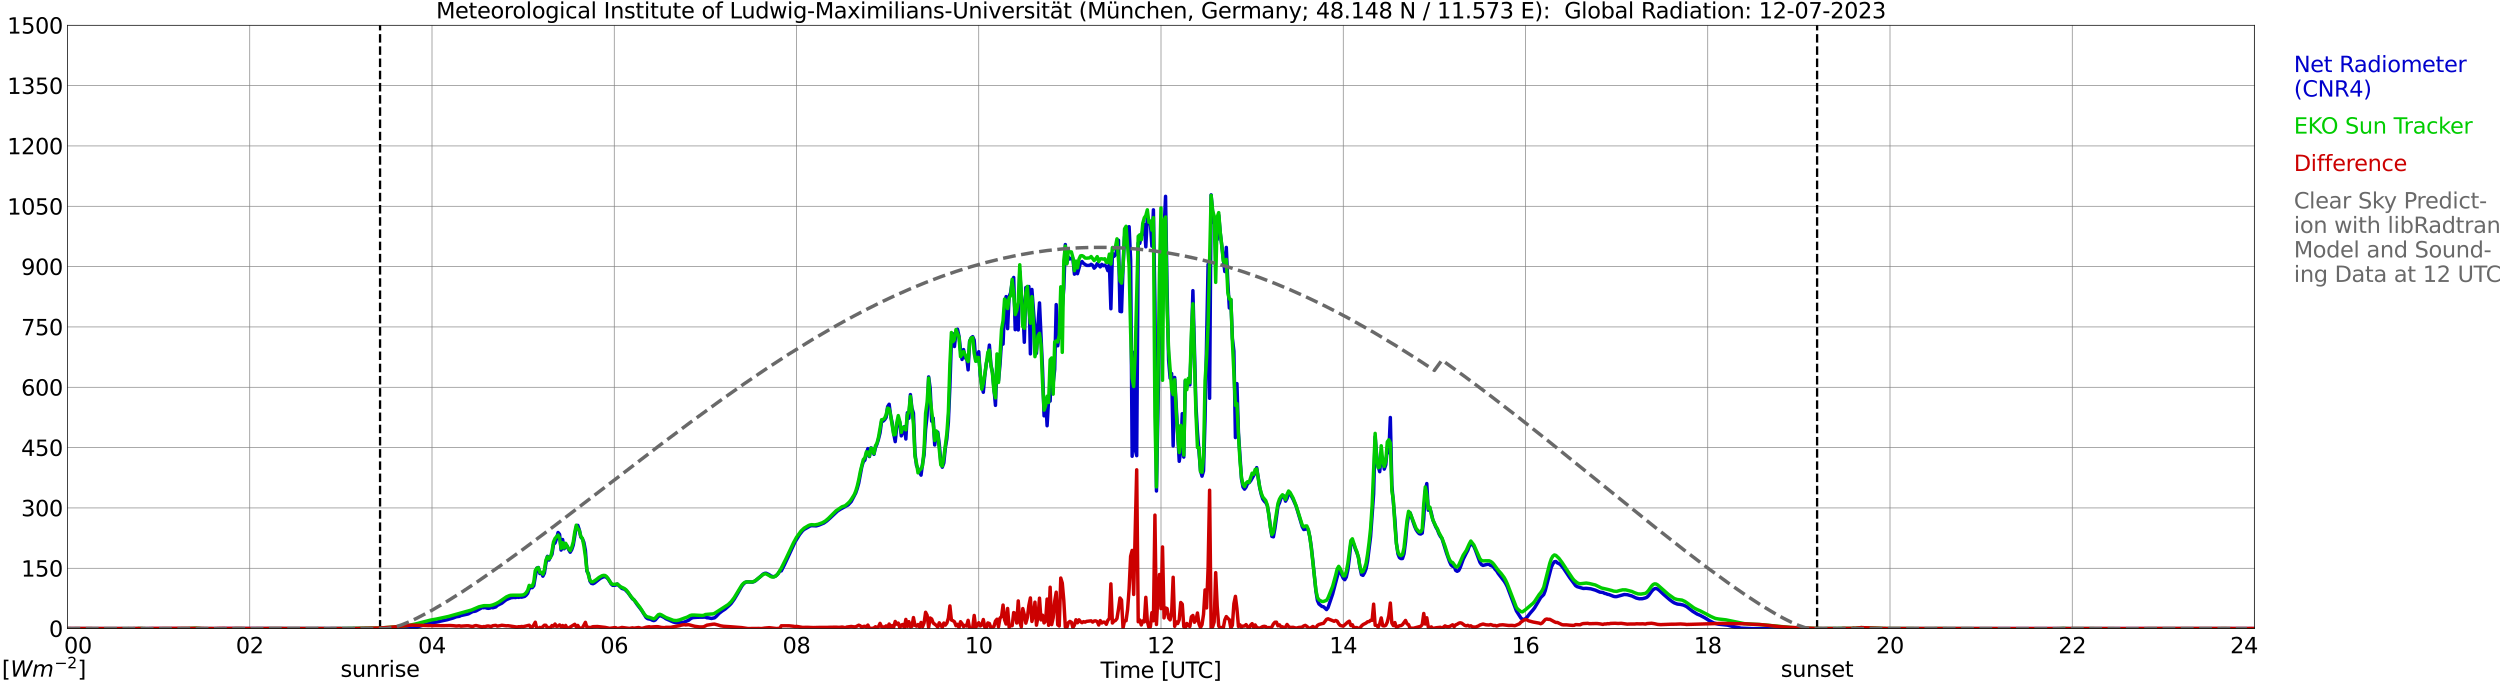
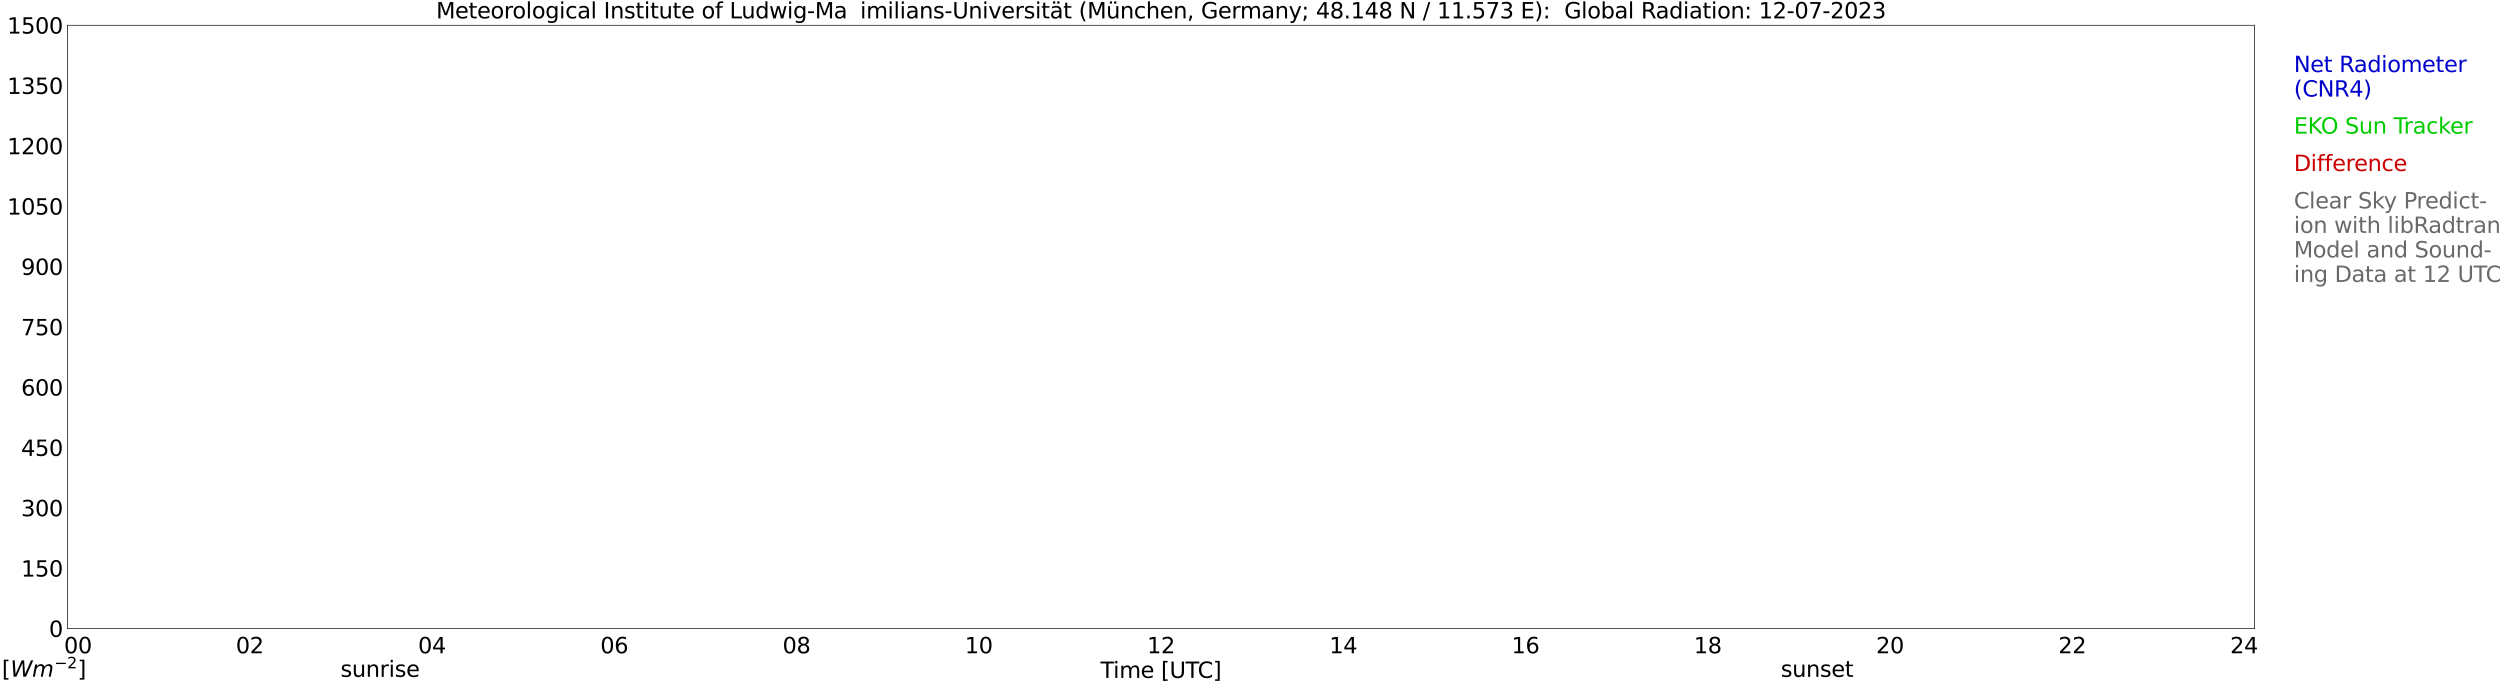
<svg xmlns="http://www.w3.org/2000/svg" xmlns:xlink="http://www.w3.org/1999/xlink" width="1085.4pt" height="296.64pt" viewBox="0 0 1085.4 296.64" version="1.1">
  <defs>
    <style type="text/css">*{stroke-linejoin: round; stroke-linecap: butt}</style>
  </defs>
  <g id="figure_1">
    <g id="patch_1">
      <path d="M 0 296.64  L 1085.4 296.64  L 1085.4 0  L 0 0  z " style="fill: #ffffff" />
    </g>
    <g id="axes_1">
      <g id="patch_2">
        <path d="M 29.306 272.909  L 978.814 272.909  L 978.814 10.976  L 29.306 10.976  z " style="fill: #ffffff" />
      </g>
      <g id="patch_3">
        <path d="M 978.814 272.909  L 978.814 272.909  L 978.814 10.976  L 978.814 10.976  z " clip-path="url(#p85b62e3408)" style="fill: #d3d3d3; opacity: 0.25; stroke: #d3d3d3; stroke-linejoin: miter" />
      </g>
      <g id="matplotlib.axis_1">
        <g id="xtick_1">
          <g id="line2d_1">
            <path d="M 29.306 272.909  L 29.306 10.976  " clip-path="url(#p85b62e3408)" style="fill: none; stroke: #808080; stroke-width: 0.3; stroke-linecap: square" />
          </g>
          <g id="line2d_2" />
          <g id="text_1">
            <g transform="translate(18.733 283.627) scale(0.095 -0.095)">
              <defs>
                <path id="DejaVuSans-20" transform="scale(0.016)" />
                <path id="DejaVuSans-30" d="M 2034 4250  Q 1547 4250 1301 3770  Q 1056 3291 1056 2328  Q 1056 1369 1301 889  Q 1547 409 2034 409  Q 2525 409 2770 889  Q 3016 1369 3016 2328  Q 3016 3291 2770 3770  Q 2525 4250 2034 4250  z M 2034 4750  Q 2819 4750 3233 4129  Q 3647 3509 3647 2328  Q 3647 1150 3233 529  Q 2819 -91 2034 -91  Q 1250 -91 836 529  Q 422 1150 422 2328  Q 422 3509 836 4129  Q 1250 4750 2034 4750  z " transform="scale(0.016)" />
              </defs>
              <use xlink:href="#DejaVuSans-20" />
              <use xlink:href="#DejaVuSans-20" transform="translate(31.787 0)" />
              <use xlink:href="#DejaVuSans-20" transform="translate(63.574 0)" />
              <use xlink:href="#DejaVuSans-30" transform="translate(95.361 0)" />
              <use xlink:href="#DejaVuSans-30" transform="translate(158.984 0)" />
            </g>
          </g>
        </g>
        <g id="xtick_2">
          <g id="line2d_3">
            <path d="M 108.431 272.909  L 108.431 10.976  " clip-path="url(#p85b62e3408)" style="fill: none; stroke: #808080; stroke-width: 0.3; stroke-linecap: square" />
          </g>
          <g id="line2d_4" />
          <g id="text_2">
            <g transform="translate(102.387 283.627) scale(0.095 -0.095)">
              <defs>
                <path id="DejaVuSans-32" d="M 1228 531  L 3431 531  L 3431 0  L 469 0  L 469 531  Q 828 903 1448 1529  Q 2069 2156 2228 2338  Q 2531 2678 2651 2914  Q 2772 3150 2772 3378  Q 2772 3750 2511 3984  Q 2250 4219 1831 4219  Q 1534 4219 1204 4116  Q 875 4013 500 3803  L 500 4441  Q 881 4594 1212 4672  Q 1544 4750 1819 4750  Q 2544 4750 2975 4387  Q 3406 4025 3406 3419  Q 3406 3131 3298 2873  Q 3191 2616 2906 2266  Q 2828 2175 2409 1742  Q 1991 1309 1228 531  z " transform="scale(0.016)" />
              </defs>
              <use xlink:href="#DejaVuSans-30" />
              <use xlink:href="#DejaVuSans-32" transform="translate(63.623 0)" />
            </g>
          </g>
        </g>
        <g id="xtick_3">
          <g id="line2d_5">
            <path d="M 187.557 272.909  L 187.557 10.976  " clip-path="url(#p85b62e3408)" style="fill: none; stroke: #808080; stroke-width: 0.3; stroke-linecap: square" />
          </g>
          <g id="line2d_6" />
          <g id="text_3">
            <g transform="translate(181.513 283.627) scale(0.095 -0.095)">
              <defs>
                <path id="DejaVuSans-34" d="M 2419 4116  L 825 1625  L 2419 1625  L 2419 4116  z M 2253 4666  L 3047 4666  L 3047 1625  L 3713 1625  L 3713 1100  L 3047 1100  L 3047 0  L 2419 0  L 2419 1100  L 313 1100  L 313 1709  L 2253 4666  z " transform="scale(0.016)" />
              </defs>
              <use xlink:href="#DejaVuSans-30" />
              <use xlink:href="#DejaVuSans-34" transform="translate(63.623 0)" />
            </g>
          </g>
        </g>
        <g id="xtick_4">
          <g id="line2d_7">
            <path d="M 266.683 272.909  L 266.683 10.976  " clip-path="url(#p85b62e3408)" style="fill: none; stroke: #808080; stroke-width: 0.3; stroke-linecap: square" />
          </g>
          <g id="line2d_8" />
          <g id="text_4">
            <g transform="translate(260.638 283.627) scale(0.095 -0.095)">
              <defs>
                <path id="DejaVuSans-36" d="M 2113 2584  Q 1688 2584 1439 2293  Q 1191 2003 1191 1497  Q 1191 994 1439 701  Q 1688 409 2113 409  Q 2538 409 2786 701  Q 3034 994 3034 1497  Q 3034 2003 2786 2293  Q 2538 2584 2113 2584  z M 3366 4563  L 3366 3988  Q 3128 4100 2886 4159  Q 2644 4219 2406 4219  Q 1781 4219 1451 3797  Q 1122 3375 1075 2522  Q 1259 2794 1537 2939  Q 1816 3084 2150 3084  Q 2853 3084 3261 2657  Q 3669 2231 3669 1497  Q 3669 778 3244 343  Q 2819 -91 2113 -91  Q 1303 -91 875 529  Q 447 1150 447 2328  Q 447 3434 972 4092  Q 1497 4750 2381 4750  Q 2619 4750 2861 4703  Q 3103 4656 3366 4563  z " transform="scale(0.016)" />
              </defs>
              <use xlink:href="#DejaVuSans-30" />
              <use xlink:href="#DejaVuSans-36" transform="translate(63.623 0)" />
            </g>
          </g>
        </g>
        <g id="xtick_5">
          <g id="line2d_9">
            <path d="M 345.808 272.909  L 345.808 10.976  " clip-path="url(#p85b62e3408)" style="fill: none; stroke: #808080; stroke-width: 0.3; stroke-linecap: square" />
          </g>
          <g id="line2d_10" />
          <g id="text_5">
            <g transform="translate(339.764 283.627) scale(0.095 -0.095)">
              <defs>
                <path id="DejaVuSans-38" d="M 2034 2216  Q 1584 2216 1326 1975  Q 1069 1734 1069 1313  Q 1069 891 1326 650  Q 1584 409 2034 409  Q 2484 409 2743 651  Q 3003 894 3003 1313  Q 3003 1734 2745 1975  Q 2488 2216 2034 2216  z M 1403 2484  Q 997 2584 770 2862  Q 544 3141 544 3541  Q 544 4100 942 4425  Q 1341 4750 2034 4750  Q 2731 4750 3128 4425  Q 3525 4100 3525 3541  Q 3525 3141 3298 2862  Q 3072 2584 2669 2484  Q 3125 2378 3379 2068  Q 3634 1759 3634 1313  Q 3634 634 3220 271  Q 2806 -91 2034 -91  Q 1263 -91 848 271  Q 434 634 434 1313  Q 434 1759 690 2068  Q 947 2378 1403 2484  z M 1172 3481  Q 1172 3119 1398 2916  Q 1625 2713 2034 2713  Q 2441 2713 2670 2916  Q 2900 3119 2900 3481  Q 2900 3844 2670 4047  Q 2441 4250 2034 4250  Q 1625 4250 1398 4047  Q 1172 3844 1172 3481  z " transform="scale(0.016)" />
              </defs>
              <use xlink:href="#DejaVuSans-30" />
              <use xlink:href="#DejaVuSans-38" transform="translate(63.623 0)" />
            </g>
          </g>
        </g>
        <g id="xtick_6">
          <g id="line2d_11">
            <path d="M 424.934 272.909  L 424.934 10.976  " clip-path="url(#p85b62e3408)" style="fill: none; stroke: #808080; stroke-width: 0.3; stroke-linecap: square" />
          </g>
          <g id="line2d_12" />
          <g id="text_6">
            <g transform="translate(418.89 283.627) scale(0.095 -0.095)">
              <defs>
                <path id="DejaVuSans-31" d="M 794 531  L 1825 531  L 1825 4091  L 703 3866  L 703 4441  L 1819 4666  L 2450 4666  L 2450 531  L 3481 531  L 3481 0  L 794 0  L 794 531  z " transform="scale(0.016)" />
              </defs>
              <use xlink:href="#DejaVuSans-31" />
              <use xlink:href="#DejaVuSans-30" transform="translate(63.623 0)" />
            </g>
          </g>
        </g>
        <g id="xtick_7">
          <g id="line2d_13">
            <path d="M 504.06 272.909  L 504.06 10.976  " clip-path="url(#p85b62e3408)" style="fill: none; stroke: #808080; stroke-width: 0.3; stroke-linecap: square" />
          </g>
          <g id="line2d_14" />
          <g id="text_7">
            <g transform="translate(498.015 283.627) scale(0.095 -0.095)">
              <use xlink:href="#DejaVuSans-31" />
              <use xlink:href="#DejaVuSans-32" transform="translate(63.623 0)" />
            </g>
          </g>
        </g>
        <g id="xtick_8">
          <g id="line2d_15">
            <path d="M 583.185 272.909  L 583.185 10.976  " clip-path="url(#p85b62e3408)" style="fill: none; stroke: #808080; stroke-width: 0.3; stroke-linecap: square" />
          </g>
          <g id="line2d_16" />
          <g id="text_8">
            <g transform="translate(577.141 283.627) scale(0.095 -0.095)">
              <use xlink:href="#DejaVuSans-31" />
              <use xlink:href="#DejaVuSans-34" transform="translate(63.623 0)" />
            </g>
          </g>
        </g>
        <g id="xtick_9">
          <g id="line2d_17">
            <path d="M 662.311 272.909  L 662.311 10.976  " clip-path="url(#p85b62e3408)" style="fill: none; stroke: #808080; stroke-width: 0.3; stroke-linecap: square" />
          </g>
          <g id="line2d_18" />
          <g id="text_9">
            <g transform="translate(656.267 283.627) scale(0.095 -0.095)">
              <use xlink:href="#DejaVuSans-31" />
              <use xlink:href="#DejaVuSans-36" transform="translate(63.623 0)" />
            </g>
          </g>
        </g>
        <g id="xtick_10">
          <g id="line2d_19">
-             <path d="M 741.437 272.909  L 741.437 10.976  " clip-path="url(#p85b62e3408)" style="fill: none; stroke: #808080; stroke-width: 0.3; stroke-linecap: square" />
-           </g>
+             </g>
          <g id="line2d_20" />
          <g id="text_10">
            <g transform="translate(735.392 283.627) scale(0.095 -0.095)">
              <use xlink:href="#DejaVuSans-31" />
              <use xlink:href="#DejaVuSans-38" transform="translate(63.623 0)" />
            </g>
          </g>
        </g>
        <g id="xtick_11">
          <g id="line2d_21">
            <path d="M 820.562 272.909  L 820.562 10.976  " clip-path="url(#p85b62e3408)" style="fill: none; stroke: #808080; stroke-width: 0.3; stroke-linecap: square" />
          </g>
          <g id="line2d_22" />
          <g id="text_11">
            <g transform="translate(814.518 283.627) scale(0.095 -0.095)">
              <use xlink:href="#DejaVuSans-32" />
              <use xlink:href="#DejaVuSans-30" transform="translate(63.623 0)" />
            </g>
          </g>
        </g>
        <g id="xtick_12">
          <g id="line2d_23">
            <path d="M 899.688 272.909  L 899.688 10.976  " clip-path="url(#p85b62e3408)" style="fill: none; stroke: #808080; stroke-width: 0.3; stroke-linecap: square" />
          </g>
          <g id="line2d_24" />
          <g id="text_12">
            <g transform="translate(893.644 283.627) scale(0.095 -0.095)">
              <use xlink:href="#DejaVuSans-32" />
              <use xlink:href="#DejaVuSans-32" transform="translate(63.623 0)" />
            </g>
          </g>
        </g>
        <g id="xtick_13">
          <g id="line2d_25">
            <path d="M 978.814 272.909  L 978.814 10.976  " clip-path="url(#p85b62e3408)" style="fill: none; stroke: #808080; stroke-width: 0.3; stroke-linecap: square" />
          </g>
          <g id="line2d_26" />
          <g id="text_13">
            <g transform="translate(968.241 283.627) scale(0.095 -0.095)">
              <use xlink:href="#DejaVuSans-32" />
              <use xlink:href="#DejaVuSans-34" transform="translate(63.623 0)" />
              <use xlink:href="#DejaVuSans-20" transform="translate(127.246 0)" />
              <use xlink:href="#DejaVuSans-20" transform="translate(159.033 0)" />
              <use xlink:href="#DejaVuSans-20" transform="translate(190.82 0)" />
            </g>
          </g>
        </g>
        <g id="text_14">
          <g transform="translate(477.806 294.322) scale(0.095 -0.095)">
            <defs>
              <path id="DejaVuSans-54" d="M -19 4666  L 3928 4666  L 3928 4134  L 2272 4134  L 2272 0  L 1638 0  L 1638 4134  L -19 4134  L -19 4666  z " transform="scale(0.016)" />
              <path id="DejaVuSans-69" d="M 603 3500  L 1178 3500  L 1178 0  L 603 0  L 603 3500  z M 603 4863  L 1178 4863  L 1178 4134  L 603 4134  L 603 4863  z " transform="scale(0.016)" />
              <path id="DejaVuSans-6d" d="M 3328 2828  Q 3544 3216 3844 3400  Q 4144 3584 4550 3584  Q 5097 3584 5394 3201  Q 5691 2819 5691 2113  L 5691 0  L 5113 0  L 5113 2094  Q 5113 2597 4934 2840  Q 4756 3084 4391 3084  Q 3944 3084 3684 2787  Q 3425 2491 3425 1978  L 3425 0  L 2847 0  L 2847 2094  Q 2847 2600 2669 2842  Q 2491 3084 2119 3084  Q 1678 3084 1418 2786  Q 1159 2488 1159 1978  L 1159 0  L 581 0  L 581 3500  L 1159 3500  L 1159 2956  Q 1356 3278 1631 3431  Q 1906 3584 2284 3584  Q 2666 3584 2933 3390  Q 3200 3197 3328 2828  z " transform="scale(0.016)" />
              <path id="DejaVuSans-65" d="M 3597 1894  L 3597 1613  L 953 1613  Q 991 1019 1311 708  Q 1631 397 2203 397  Q 2534 397 2845 478  Q 3156 559 3463 722  L 3463 178  Q 3153 47 2828 -22  Q 2503 -91 2169 -91  Q 1331 -91 842 396  Q 353 884 353 1716  Q 353 2575 817 3079  Q 1281 3584 2069 3584  Q 2775 3584 3186 3129  Q 3597 2675 3597 1894  z M 3022 2063  Q 3016 2534 2758 2815  Q 2500 3097 2075 3097  Q 1594 3097 1305 2825  Q 1016 2553 972 2059  L 3022 2063  z " transform="scale(0.016)" />
              <path id="DejaVuSans-5b" d="M 550 4863  L 1875 4863  L 1875 4416  L 1125 4416  L 1125 -397  L 1875 -397  L 1875 -844  L 550 -844  L 550 4863  z " transform="scale(0.016)" />
              <path id="DejaVuSans-55" d="M 556 4666  L 1191 4666  L 1191 1831  Q 1191 1081 1462 751  Q 1734 422 2344 422  Q 2950 422 3222 751  Q 3494 1081 3494 1831  L 3494 4666  L 4128 4666  L 4128 1753  Q 4128 841 3676 375  Q 3225 -91 2344 -91  Q 1459 -91 1007 375  Q 556 841 556 1753  L 556 4666  z " transform="scale(0.016)" />
              <path id="DejaVuSans-43" d="M 4122 4306  L 4122 3641  Q 3803 3938 3442 4084  Q 3081 4231 2675 4231  Q 1875 4231 1450 3742  Q 1025 3253 1025 2328  Q 1025 1406 1450 917  Q 1875 428 2675 428  Q 3081 428 3442 575  Q 3803 722 4122 1019  L 4122 359  Q 3791 134 3420 21  Q 3050 -91 2638 -91  Q 1578 -91 968 557  Q 359 1206 359 2328  Q 359 3453 968 4101  Q 1578 4750 2638 4750  Q 3056 4750 3426 4639  Q 3797 4528 4122 4306  z " transform="scale(0.016)" />
              <path id="DejaVuSans-5d" d="M 1947 4863  L 1947 -844  L 622 -844  L 622 -397  L 1369 -397  L 1369 4416  L 622 4416  L 622 4863  L 1947 4863  z " transform="scale(0.016)" />
            </defs>
            <use xlink:href="#DejaVuSans-54" />
            <use xlink:href="#DejaVuSans-69" transform="translate(57.959 0)" />
            <use xlink:href="#DejaVuSans-6d" transform="translate(85.742 0)" />
            <use xlink:href="#DejaVuSans-65" transform="translate(183.154 0)" />
            <use xlink:href="#DejaVuSans-20" transform="translate(244.678 0)" />
            <use xlink:href="#DejaVuSans-5b" transform="translate(276.465 0)" />
            <use xlink:href="#DejaVuSans-55" transform="translate(315.479 0)" />
            <use xlink:href="#DejaVuSans-54" transform="translate(388.672 0)" />
            <use xlink:href="#DejaVuSans-43" transform="translate(443.881 0)" />
            <use xlink:href="#DejaVuSans-5d" transform="translate(513.705 0)" />
          </g>
        </g>
      </g>
      <g id="matplotlib.axis_2">
        <g id="ytick_1">
          <g id="line2d_27">
            <path d="M 29.306 272.909  L 978.814 272.909  " clip-path="url(#p85b62e3408)" style="fill: none; stroke: #808080; stroke-width: 0.3; stroke-linecap: square" />
          </g>
          <g id="line2d_28" />
          <g id="text_15">
            <g transform="translate(21.261 276.518) scale(0.095 -0.095)">
              <use xlink:href="#DejaVuSans-30" />
            </g>
          </g>
        </g>
        <g id="ytick_2">
          <g id="line2d_29">
            <path d="M 29.306 246.715  L 978.814 246.715  " clip-path="url(#p85b62e3408)" style="fill: none; stroke: #808080; stroke-width: 0.3; stroke-linecap: square" />
          </g>
          <g id="line2d_30" />
          <g id="text_16">
            <g transform="translate(9.173 250.325) scale(0.095 -0.095)">
              <defs>
                <path id="DejaVuSans-35" d="M 691 4666  L 3169 4666  L 3169 4134  L 1269 4134  L 1269 2991  Q 1406 3038 1543 3061  Q 1681 3084 1819 3084  Q 2600 3084 3056 2656  Q 3513 2228 3513 1497  Q 3513 744 3044 326  Q 2575 -91 1722 -91  Q 1428 -91 1123 -41  Q 819 9 494 109  L 494 744  Q 775 591 1075 516  Q 1375 441 1709 441  Q 2250 441 2565 725  Q 2881 1009 2881 1497  Q 2881 1984 2565 2268  Q 2250 2553 1709 2553  Q 1456 2553 1204 2497  Q 953 2441 691 2322  L 691 4666  z " transform="scale(0.016)" />
              </defs>
              <use xlink:href="#DejaVuSans-31" />
              <use xlink:href="#DejaVuSans-35" transform="translate(63.623 0)" />
              <use xlink:href="#DejaVuSans-30" transform="translate(127.246 0)" />
            </g>
          </g>
        </g>
        <g id="ytick_3">
          <g id="line2d_31">
            <path d="M 29.306 220.522  L 978.814 220.522  " clip-path="url(#p85b62e3408)" style="fill: none; stroke: #808080; stroke-width: 0.3; stroke-linecap: square" />
          </g>
          <g id="line2d_32" />
          <g id="text_17">
            <g transform="translate(9.173 224.131) scale(0.095 -0.095)">
              <defs>
                <path id="DejaVuSans-33" d="M 2597 2516  Q 3050 2419 3304 2112  Q 3559 1806 3559 1356  Q 3559 666 3084 287  Q 2609 -91 1734 -91  Q 1441 -91 1130 -33  Q 819 25 488 141  L 488 750  Q 750 597 1062 519  Q 1375 441 1716 441  Q 2309 441 2620 675  Q 2931 909 2931 1356  Q 2931 1769 2642 2001  Q 2353 2234 1838 2234  L 1294 2234  L 1294 2753  L 1863 2753  Q 2328 2753 2575 2939  Q 2822 3125 2822 3475  Q 2822 3834 2567 4026  Q 2313 4219 1838 4219  Q 1578 4219 1281 4162  Q 984 4106 628 3988  L 628 4550  Q 988 4650 1302 4700  Q 1616 4750 1894 4750  Q 2613 4750 3031 4423  Q 3450 4097 3450 3541  Q 3450 3153 3228 2886  Q 3006 2619 2597 2516  z " transform="scale(0.016)" />
              </defs>
              <use xlink:href="#DejaVuSans-33" />
              <use xlink:href="#DejaVuSans-30" transform="translate(63.623 0)" />
              <use xlink:href="#DejaVuSans-30" transform="translate(127.246 0)" />
            </g>
          </g>
        </g>
        <g id="ytick_4">
          <g id="line2d_33">
            <path d="M 29.306 194.329  L 978.814 194.329  " clip-path="url(#p85b62e3408)" style="fill: none; stroke: #808080; stroke-width: 0.3; stroke-linecap: square" />
          </g>
          <g id="line2d_34" />
          <g id="text_18">
            <g transform="translate(9.173 197.938) scale(0.095 -0.095)">
              <use xlink:href="#DejaVuSans-34" />
              <use xlink:href="#DejaVuSans-35" transform="translate(63.623 0)" />
              <use xlink:href="#DejaVuSans-30" transform="translate(127.246 0)" />
            </g>
          </g>
        </g>
        <g id="ytick_5">
          <g id="line2d_35">
            <path d="M 29.306 168.136  L 978.814 168.136  " clip-path="url(#p85b62e3408)" style="fill: none; stroke: #808080; stroke-width: 0.3; stroke-linecap: square" />
          </g>
          <g id="line2d_36" />
          <g id="text_19">
            <g transform="translate(9.173 171.745) scale(0.095 -0.095)">
              <use xlink:href="#DejaVuSans-36" />
              <use xlink:href="#DejaVuSans-30" transform="translate(63.623 0)" />
              <use xlink:href="#DejaVuSans-30" transform="translate(127.246 0)" />
            </g>
          </g>
        </g>
        <g id="ytick_6">
          <g id="line2d_37">
            <path d="M 29.306 141.942  L 978.814 141.942  " clip-path="url(#p85b62e3408)" style="fill: none; stroke: #808080; stroke-width: 0.3; stroke-linecap: square" />
          </g>
          <g id="line2d_38" />
          <g id="text_20">
            <g transform="translate(9.173 145.551) scale(0.095 -0.095)">
              <defs>
                <path id="DejaVuSans-37" d="M 525 4666  L 3525 4666  L 3525 4397  L 1831 0  L 1172 0  L 2766 4134  L 525 4134  L 525 4666  z " transform="scale(0.016)" />
              </defs>
              <use xlink:href="#DejaVuSans-37" />
              <use xlink:href="#DejaVuSans-35" transform="translate(63.623 0)" />
              <use xlink:href="#DejaVuSans-30" transform="translate(127.246 0)" />
            </g>
          </g>
        </g>
        <g id="ytick_7">
          <g id="line2d_39">
            <path d="M 29.306 115.749  L 978.814 115.749  " clip-path="url(#p85b62e3408)" style="fill: none; stroke: #808080; stroke-width: 0.3; stroke-linecap: square" />
          </g>
          <g id="line2d_40" />
          <g id="text_21">
            <g transform="translate(9.173 119.358) scale(0.095 -0.095)">
              <defs>
                <path id="DejaVuSans-39" d="M 703 97  L 703 672  Q 941 559 1184 500  Q 1428 441 1663 441  Q 2288 441 2617 861  Q 2947 1281 2994 2138  Q 2813 1869 2534 1725  Q 2256 1581 1919 1581  Q 1219 1581 811 2004  Q 403 2428 403 3163  Q 403 3881 828 4315  Q 1253 4750 1959 4750  Q 2769 4750 3195 4129  Q 3622 3509 3622 2328  Q 3622 1225 3098 567  Q 2575 -91 1691 -91  Q 1453 -91 1209 -44  Q 966 3 703 97  z M 1959 2075  Q 2384 2075 2632 2365  Q 2881 2656 2881 3163  Q 2881 3666 2632 3958  Q 2384 4250 1959 4250  Q 1534 4250 1286 3958  Q 1038 3666 1038 3163  Q 1038 2656 1286 2365  Q 1534 2075 1959 2075  z " transform="scale(0.016)" />
              </defs>
              <use xlink:href="#DejaVuSans-39" />
              <use xlink:href="#DejaVuSans-30" transform="translate(63.623 0)" />
              <use xlink:href="#DejaVuSans-30" transform="translate(127.246 0)" />
            </g>
          </g>
        </g>
        <g id="ytick_8">
          <g id="line2d_41">
            <path d="M 29.306 89.556  L 978.814 89.556  " clip-path="url(#p85b62e3408)" style="fill: none; stroke: #808080; stroke-width: 0.3; stroke-linecap: square" />
          </g>
          <g id="line2d_42" />
          <g id="text_22">
            <g transform="translate(3.128 93.165) scale(0.095 -0.095)">
              <use xlink:href="#DejaVuSans-31" />
              <use xlink:href="#DejaVuSans-30" transform="translate(63.623 0)" />
              <use xlink:href="#DejaVuSans-35" transform="translate(127.246 0)" />
              <use xlink:href="#DejaVuSans-30" transform="translate(190.869 0)" />
            </g>
          </g>
        </g>
        <g id="ytick_9">
          <g id="line2d_43">
            <path d="M 29.306 63.362  L 978.814 63.362  " clip-path="url(#p85b62e3408)" style="fill: none; stroke: #808080; stroke-width: 0.3; stroke-linecap: square" />
          </g>
          <g id="line2d_44" />
          <g id="text_23">
            <g transform="translate(3.128 66.972) scale(0.095 -0.095)">
              <use xlink:href="#DejaVuSans-31" />
              <use xlink:href="#DejaVuSans-32" transform="translate(63.623 0)" />
              <use xlink:href="#DejaVuSans-30" transform="translate(127.246 0)" />
              <use xlink:href="#DejaVuSans-30" transform="translate(190.869 0)" />
            </g>
          </g>
        </g>
        <g id="ytick_10">
          <g id="line2d_45">
            <path d="M 29.306 37.169  L 978.814 37.169  " clip-path="url(#p85b62e3408)" style="fill: none; stroke: #808080; stroke-width: 0.3; stroke-linecap: square" />
          </g>
          <g id="line2d_46" />
          <g id="text_24">
            <g transform="translate(3.128 40.778) scale(0.095 -0.095)">
              <use xlink:href="#DejaVuSans-31" />
              <use xlink:href="#DejaVuSans-33" transform="translate(63.623 0)" />
              <use xlink:href="#DejaVuSans-35" transform="translate(127.246 0)" />
              <use xlink:href="#DejaVuSans-30" transform="translate(190.869 0)" />
            </g>
          </g>
        </g>
        <g id="ytick_11">
          <g id="line2d_47">
            <path d="M 29.306 10.976  L 978.814 10.976  " clip-path="url(#p85b62e3408)" style="fill: none; stroke: #808080; stroke-width: 0.3; stroke-linecap: square" />
          </g>
          <g id="line2d_48" />
          <g id="text_25">
            <g transform="translate(3.128 14.585) scale(0.095 -0.095)">
              <use xlink:href="#DejaVuSans-31" />
              <use xlink:href="#DejaVuSans-35" transform="translate(63.623 0)" />
              <use xlink:href="#DejaVuSans-30" transform="translate(127.246 0)" />
              <use xlink:href="#DejaVuSans-30" transform="translate(190.869 0)" />
            </g>
          </g>
        </g>
      </g>
      <g id="line2d_49">
        <path d="M 165.006 272.909  L 165.006 10.976  " clip-path="url(#p85b62e3408)" style="fill: none; stroke-dasharray: 3.7,1.6; stroke-dashoffset: 0; stroke: #000000" />
      </g>
      <g id="line2d_50">
        <path d="M 788.912 272.909  L 788.912 10.976  " clip-path="url(#p85b62e3408)" style="fill: none; stroke-dasharray: 3.7,1.6; stroke-dashoffset: 0; stroke: #000000" />
      </g>
      <g id="line2d_51">
        <path d="M 29.306 272.909  L 178.326 272.879  L 180.304 272.42  L 186.238 270.665  L 186.898 270.571  L 187.557 270.3  L 189.535 270.083  L 191.513 269.624  L 194.151 269.071  L 196.788 268.301  L 198.107 267.789  L 199.426 267.586  L 200.085 267.248  L 202.723 266.68  L 203.382 266.505  L 204.701 265.789  L 205.36 265.479  L 206.02 265.424  L 206.679 265.236  L 209.317 263.79  L 209.976 263.858  L 210.635 263.75  L 211.295 264.007  L 211.954 264.115  L 212.614 264.035  L 213.273 263.724  L 213.932 263.884  L 215.251 263.507  L 215.91 262.859  L 217.889 261.873  L 219.207 260.806  L 219.867 260.333  L 221.845 259.522  L 223.164 259.362  L 223.823 259.442  L 224.482 259.239  L 225.142 259.362  L 225.801 259.199  L 226.461 259.266  L 227.779 258.943  L 228.439 258.401  L 229.098 257.579  L 229.757 255.607  L 230.417 255.08  L 231.076 255.134  L 231.736 254.31  L 233.054 246.667  L 233.714 246.382  L 234.373 249.003  L 235.033 248.57  L 235.692 250.15  L 236.351 248.841  L 237.011 244.587  L 237.67 241.534  L 238.329 243.155  L 238.989 241.763  L 239.648 240.684  L 240.308 236.32  L 240.967 235.754  L 241.626 233.931  L 242.286 231.202  L 242.945 231.986  L 243.604 238.819  L 244.264 234.24  L 244.923 238.252  L 245.583 237.253  L 246.242 237.09  L 246.901 238.63  L 247.561 239.752  L 248.22 238.63  L 248.88 236.673  L 250.198 228.691  L 250.858 228.096  L 251.517 230.055  L 252.176 233.161  L 252.836 233.917  L 253.495 235.47  L 254.155 238.927  L 254.814 248.002  L 255.473 249.069  L 256.133 252.31  L 256.792 253.271  L 257.451 253.431  L 258.111 253.108  L 260.089 251.528  L 260.748 251.015  L 262.067 250.393  L 262.726 250.379  L 263.386 250.718  L 264.045 251.406  L 265.364 253.54  L 266.023 254.135  L 267.342 254.027  L 268.002 253.568  L 269.98 255.457  L 271.298 255.904  L 272.617 257.268  L 274.595 259.995  L 275.255 260.429  L 276.573 262.386  L 278.552 264.965  L 280.53 268.126  L 281.189 268.599  L 282.508 268.896  L 283.167 269.247  L 283.827 269.45  L 284.486 269.193  L 285.805 267.653  L 286.464 267.302  L 287.124 267.436  L 288.442 268.152  L 289.102 268.625  L 291.08 269.504  L 292.399 270.083  L 293.717 270.38  L 294.377 270.462  L 297.014 270.111  L 298.333 269.558  L 298.992 269.273  L 299.652 268.72  L 300.311 268.342  L 300.971 268.126  L 302.949 267.991  L 306.246 267.937  L 306.905 268.206  L 307.564 268.248  L 308.883 268.517  L 310.202 268.248  L 310.861 267.721  L 312.18 266.317  L 313.499 265.29  L 314.818 264.44  L 316.796 262.683  L 317.455 261.995  L 318.774 260.158  L 320.093 257.944  L 322.071 254.458  L 322.73 253.608  L 323.39 252.986  L 324.049 252.675  L 324.708 252.621  L 326.686 252.716  L 327.346 252.513  L 328.005 252.136  L 329.983 250.461  L 331.302 249.272  L 331.961 248.935  L 332.621 248.867  L 333.94 249.488  L 334.599 250.002  L 335.258 250.285  L 335.918 250.379  L 336.577 250.19  L 337.236 249.691  L 337.896 248.975  L 338.555 247.922  L 339.215 247.858  L 340.533 245.264  L 342.512 241.037  L 345.149 235.323  L 347.127 232.096  L 348.446 230.422  L 349.105 229.868  L 351.743 228.356  L 352.402 228.22  L 354.38 228.328  L 355.699 227.923  L 357.677 227.098  L 358.996 226.168  L 360.315 224.993  L 363.612 221.886  L 364.93 221.036  L 368.227 219.213  L 369.546 217.795  L 371.524 214.012  L 372.184 212.095  L 372.843 209.678  L 374.162 202.629  L 374.821 200.413  L 375.481 199.819  L 376.14 196.901  L 376.799 194.767  L 377.459 198.225  L 378.118 194.47  L 378.777 194.741  L 379.437 197.252  L 380.096 194.322  L 380.756 192.756  L 381.415 190.608  L 382.074 187.948  L 382.734 183.045  L 383.393 182.856  L 384.053 182.249  L 384.712 181.222  L 385.371 176.563  L 386.031 175.51  L 386.69 180.494  L 387.349 183.626  L 388.009 188.205  L 388.668 191.743  L 389.328 185.463  L 389.987 182.816  L 390.646 183.301  L 391.306 189.244  L 392.624 185.273  L 393.284 190.595  L 393.943 179.196  L 394.603 181.587  L 395.262 171.322  L 395.921 177.265  L 396.581 179.331  L 397.24 196.698  L 397.899 202.061  L 399.878 206.287  L 400.537 201.305  L 401.196 197.551  L 401.856 186.462  L 402.515 180.425  L 403.175 163.651  L 403.834 168.487  L 404.493 182.856  L 405.153 181.533  L 405.812 193.187  L 406.471 188.488  L 407.131 187.637  L 407.79 192.756  L 408.45 200.304  L 409.109 202.843  L 409.768 201.006  L 410.428 194.47  L 411.087 190.541  L 411.746 183.301  L 412.406 167.757  L 413.065 148.08  L 413.725 144.92  L 414.384 150.445  L 415.043 144.326  L 415.703 142.922  L 416.362 145.96  L 417.022 151.849  L 417.681 156.062  L 418.34 151.78  L 419 155.386  L 419.659 154.793  L 420.318 160.573  L 420.978 148.108  L 421.637 146.716  L 422.297 146.163  L 422.956 147.635  L 423.615 156.413  L 424.275 156.67  L 424.934 152.699  L 425.593 162.895  L 426.253 167.434  L 426.912 170.31  L 427.572 163.058  L 428.231 157.697  L 428.89 155.36  L 429.55 149.823  L 430.209 158.304  L 430.869 161.423  L 432.187 175.995  L 432.847 157.723  L 433.506 165.286  L 434.165 158.236  L 434.825 148.134  L 435.484 149.404  L 436.144 133.67  L 436.803 128.769  L 437.462 142.691  L 438.122 128.741  L 438.781 127.04  L 439.44 122.542  L 440.1 120.462  L 440.759 143.137  L 441.419 137.154  L 442.078 143.259  L 442.737 117.909  L 443.397 127.822  L 444.056 133.117  L 444.716 148.594  L 445.375 124.838  L 446.034 129.12  L 446.694 124.393  L 447.353 153.644  L 448.012 125.674  L 449.331 143.381  L 449.991 153.375  L 450.65 140.828  L 451.309 131.51  L 452.628 160.316  L 453.287 180.534  L 453.947 172.985  L 454.606 184.842  L 455.266 173.308  L 455.925 174.132  L 456.584 157.143  L 457.244 166.475  L 457.903 160.396  L 458.563 132.238  L 459.222 150.134  L 459.881 144.474  L 460.541 146.46  L 461.2 133.225  L 461.859 125.243  L 462.519 106.174  L 463.178 114.209  L 463.838 111.603  L 464.497 112.44  L 465.156 112.129  L 465.816 112.265  L 466.475 119.03  L 467.134 117.181  L 467.794 118.828  L 469.113 114.088  L 469.772 113.547  L 470.431 114.357  L 471.75 115.222  L 473.069 115.222  L 473.728 114.75  L 474.388 115.167  L 475.047 116.437  L 475.706 115.749  L 476.366 114.439  L 477.685 115.871  L 478.344 114.776  L 479.003 115.358  L 479.663 115.101  L 480.322 115.749  L 480.981 117.518  L 481.641 114.722  L 482.3 134.049  L 482.96 109.915  L 483.619 111.333  L 484.278 110.657  L 484.938 108.052  L 485.597 104.309  L 486.256 135.183  L 486.916 135.331  L 487.575 116.14  L 488.235 102.729  L 488.894 101.664  L 489.553 98.854  L 490.213 98.421  L 490.872 112.831  L 491.532 198.09  L 492.191 152.996  L 492.85 195.118  L 493.51 197.834  L 494.169 105.553  L 494.828 105.673  L 495.488 102.541  L 496.147 100.286  L 496.807 97.476  L 497.466 107.159  L 498.125 94.208  L 498.785 97.071  L 499.444 96.72  L 500.103 106.862  L 500.763 91.103  L 501.422 131.523  L 502.082 213.176  L 503.4 142.003  L 504.06 98.949  L 504.719 129.659  L 505.379 100.258  L 506.038 85.241  L 506.697 125.323  L 507.357 156.319  L 508.016 164.193  L 508.675 162.193  L 509.335 193.606  L 509.994 163.882  L 511.972 200.278  L 512.632 195.997  L 513.291 179.601  L 513.95 198.441  L 514.61 165.368  L 515.269 166.96  L 515.929 165.57  L 516.588 167.083  L 517.247 149.43  L 517.907 126.188  L 519.226 175.941  L 519.885 187.529  L 521.204 204.329  L 521.863 206.734  L 522.522 204.452  L 523.182 182.18  L 524.501 114.804  L 525.16 172.931  L 525.819 84.593  L 526.479 92.17  L 527.138 96.68  L 527.797 98.313  L 528.457 103.999  L 529.116 93.465  L 529.776 100.974  L 531.754 117.883  L 532.413 107.416  L 533.073 122.69  L 533.732 133.711  L 534.391 130.119  L 535.051 146.851  L 535.71 152.428  L 536.369 189.974  L 537.029 166.555  L 537.688 188.002  L 539.007 207.976  L 539.666 211.447  L 540.326 212.366  L 540.985 211.487  L 541.644 209.935  L 542.304 209.556  L 542.963 208.786  L 544.282 206.477  L 544.941 205.423  L 545.601 203.034  L 546.919 211.716  L 547.579 214.62  L 548.238 216.646  L 548.898 217.592  L 549.557 218.214  L 550.216 219.495  L 550.876 223.238  L 551.535 228.625  L 552.195 232.88  L 552.854 233.069  L 553.513 229.463  L 554.832 219.806  L 555.491 218.32  L 556.151 216.309  L 556.81 215.593  L 557.47 215.35  L 558.129 217.578  L 558.788 216.403  L 559.448 214.107  L 560.107 214.297  L 561.426 216.822  L 562.745 219.82  L 565.382 228.653  L 566.042 229.894  L 566.701 229.774  L 567.36 229.314  L 568.02 230.219  L 568.679 233.083  L 569.338 237.66  L 569.998 243.602  L 571.317 256.636  L 571.976 260.713  L 572.635 262.213  L 573.954 263.306  L 574.613 263.415  L 575.932 264.658  L 576.592 263.78  L 578.57 257.931  L 581.207 248.006  L 581.867 248.235  L 583.185 251.071  L 583.845 251.678  L 584.504 250.557  L 585.164 247.533  L 585.823 242.535  L 586.482 236.027  L 587.142 235.58  L 587.801 236.336  L 588.46 238.403  L 589.12 239.996  L 589.779 241.995  L 590.439 246.412  L 591.098 249.504  L 591.757 249.801  L 592.417 248.694  L 593.076 246.993  L 593.736 243.616  L 595.054 233.015  L 596.373 214.485  L 597.032 189.609  L 597.692 197.874  L 598.351 202.492  L 599.011 204.789  L 599.67 198.171  L 600.329 199.049  L 600.989 203.668  L 601.648 201.79  L 602.307 194.647  L 602.967 196.538  L 603.626 181.262  L 604.286 210.677  L 605.604 225.626  L 606.264 235.756  L 606.923 240.469  L 607.582 242.09  L 608.242 242.535  L 608.901 242.481  L 609.561 240.429  L 610.22 235.269  L 610.879 227.896  L 611.539 223.709  L 612.198 222.63  L 614.176 228.504  L 614.836 230.016  L 615.495 230.989  L 616.154 231.705  L 616.814 231.853  L 617.473 231.462  L 618.133 225.33  L 618.792 213.419  L 619.451 209.947  L 620.111 221.509  L 620.77 220.576  L 621.429 222.764  L 622.089 225.763  L 623.408 228.869  L 624.067 229.99  L 624.726 231.717  L 625.386 232.934  L 626.045 233.771  L 628.023 240.158  L 629.342 243.873  L 630.001 245.264  L 630.661 245.858  L 631.32 245.844  L 631.98 247.641  L 632.639 248.032  L 633.298 247.695  L 633.958 246.426  L 635.276 242.806  L 636.595 240.172  L 637.255 238.929  L 637.914 237.12  L 638.573 236.107  L 639.233 236.418  L 639.892 237.242  L 640.552 238.795  L 642.53 244.143  L 643.189 245.116  L 643.848 245.479  L 645.827 244.98  L 646.486 245.02  L 647.145 245.493  L 647.805 245.724  L 648.464 246.195  L 649.123 247.182  L 649.783 247.858  L 650.442 248.937  L 653.08 252.368  L 653.739 253.421  L 654.399 254.731  L 658.355 265.224  L 660.333 268.344  L 660.992 268.858  L 661.652 268.912  L 662.311 268.587  L 662.97 267.953  L 664.289 266.264  L 665.608 264.752  L 666.267 263.888  L 668.905 259.444  L 670.224 258.134  L 670.883 256.433  L 673.521 246.277  L 674.18 244.831  L 674.839 243.899  L 675.499 243.778  L 676.158 244.386  L 676.817 244.683  L 677.477 245.128  L 678.796 246.722  L 681.433 250.693  L 684.071 254.271  L 684.73 254.704  L 687.368 255.487  L 688.686 255.42  L 690.664 255.649  L 692.643 256.217  L 694.621 257.081  L 695.939 257.216  L 696.599 257.607  L 697.258 257.729  L 697.918 258.026  L 698.577 258.134  L 700.555 258.918  L 701.215 259.039  L 701.874 259.025  L 705.171 258.108  L 706.49 258.188  L 708.468 258.742  L 710.446 259.674  L 711.765 259.971  L 713.083 259.931  L 714.402 259.58  L 715.062 259.269  L 715.721 258.619  L 717.04 256.784  L 717.699 256.04  L 718.358 255.595  L 719.018 255.473  L 719.677 255.757  L 720.337 256.257  L 722.315 258.12  L 724.952 260.402  L 726.271 261.375  L 726.93 261.766  L 728.249 262.267  L 729.568 262.416  L 730.887 262.713  L 732.205 263.32  L 734.843 265.372  L 736.821 266.601  L 738.14 267.155  L 740.118 268.21  L 742.096 269.437  L 744.074 270.464  L 746.052 270.991  L 750.009 271.411  L 751.987 271.922  L 753.965 272.327  L 755.943 272.72  L 760.559 272.909  L 978.154 272.909  L 978.154 272.909  " clip-path="url(#p85b62e3408)" style="fill: none; stroke: #0000cc; stroke-width: 1.5; stroke-linecap: square" />
      </g>
      <g id="line2d_52">
        <path d="M 28.646 272.934  L 31.284 272.958  L 35.24 272.943  L 37.878 272.928  L 49.087 272.937  L 55.022 272.915  L 58.978 272.955  L 60.297 272.835  L 65.572 273.012  L 72.166 272.932  L 75.462 272.973  L 79.419 272.912  L 81.397 272.917  L 84.694 272.71  L 87.991 272.955  L 91.947 272.913  L 93.925 272.997  L 95.903 273.009  L 100.519 273.014  L 102.497 272.904  L 109.75 272.963  L 120.3 272.899  L 124.257 272.92  L 132.169 272.918  L 138.104 272.894  L 142.06 272.933  L 143.379 272.929  L 164.479 272.673  L 169.094 272.367  L 171.732 272.143  L 174.37 271.938  L 177.666 271.484  L 180.304 270.926  L 182.941 270.246  L 186.898 269.22  L 189.535 268.753  L 194.81 267.616  L 196.788 267.049  L 204.701 264.844  L 207.998 263.436  L 209.976 262.97  L 211.295 262.941  L 212.614 262.971  L 213.932 262.64  L 215.251 262.11  L 216.57 261.407  L 219.867 259.136  L 221.186 258.567  L 221.845 258.425  L 225.801 258.414  L 227.12 258.295  L 227.779 257.945  L 228.439 257.307  L 229.098 256.292  L 229.757 254.153  L 230.417 254.535  L 231.076 254.466  L 231.736 252.746  L 232.395 247.693  L 233.054 246.716  L 233.714 246.457  L 234.373 248.479  L 235.033 248.548  L 235.692 249.291  L 236.351 247.376  L 237.011 243.156  L 237.67 241.745  L 238.329 242.653  L 238.989 242.038  L 239.648 239.35  L 240.308 235.297  L 240.967 233.779  L 242.286 232.277  L 242.945 233.587  L 243.604 238.039  L 244.264 235.581  L 244.923 237.925  L 245.583 235.879  L 246.901 238.36  L 247.561 239.069  L 248.22 237.648  L 248.88 235.279  L 249.539 230.958  L 250.198 228.005  L 250.858 229.464  L 251.517 230.269  L 252.176 232.931  L 252.836 233.68  L 253.495 236.995  L 254.155 241.643  L 254.814 247.443  L 256.133 251.939  L 256.792 252.617  L 257.451 252.603  L 258.77 251.732  L 260.089 250.687  L 261.408 249.943  L 262.067 249.799  L 262.726 249.861  L 263.386 250.37  L 264.045 251.244  L 265.364 253.31  L 266.023 253.743  L 267.342 253.631  L 268.002 253.541  L 269.32 254.698  L 270.639 255.282  L 271.298 255.675  L 271.958 256.22  L 272.617 257.049  L 273.936 258.981  L 275.914 261.205  L 277.892 263.761  L 279.211 265.837  L 279.87 266.826  L 280.53 267.529  L 281.189 267.873  L 281.849 267.98  L 283.827 268.682  L 284.486 268.335  L 285.805 266.857  L 286.464 266.691  L 287.124 266.927  L 289.102 268.084  L 292.399 269.329  L 293.717 269.431  L 295.036 269.129  L 297.014 268.391  L 298.333 267.936  L 299.652 267.222  L 300.311 267.045  L 301.63 267.042  L 304.927 267.228  L 305.586 267.127  L 306.246 266.797  L 308.224 266.617  L 309.543 266.531  L 310.202 266.302  L 316.136 262.48  L 317.455 261.208  L 318.774 259.466  L 320.752 256.179  L 322.071 254.038  L 322.73 253.303  L 323.39 252.84  L 324.049 252.63  L 326.686 252.655  L 327.346 252.405  L 328.005 252.034  L 331.302 249.419  L 331.961 249.154  L 332.621 249.168  L 333.94 249.887  L 334.599 250.315  L 335.258 250.532  L 335.918 250.492  L 336.577 250.219  L 337.236 249.671  L 337.896 248.866  L 339.215 246.63  L 341.193 242.677  L 344.49 235.691  L 345.808 233.274  L 347.787 230.547  L 349.105 229.308  L 351.083 228.131  L 351.743 227.895  L 352.402 227.781  L 353.721 227.88  L 355.04 227.652  L 357.018 226.951  L 358.337 226.187  L 359.655 225.077  L 362.952 221.784  L 365.59 220.012  L 366.909 219.585  L 368.227 218.445  L 368.887 217.776  L 369.546 216.873  L 370.865 214.789  L 371.524 213.226  L 372.184 211.012  L 372.843 208.195  L 373.502 204.764  L 374.821 199.486  L 375.481 198.811  L 376.14 196.191  L 376.799 196.292  L 377.459 198.013  L 378.118 194.566  L 378.777 194.872  L 379.437 196.952  L 380.096 193.511  L 380.756 192.412  L 381.415 189.758  L 382.734 182.244  L 383.393 182.127  L 384.053 181.601  L 384.712 180.052  L 385.371 177.171  L 386.031 177.49  L 386.69 180.413  L 388.009 188.797  L 388.668 188.649  L 389.328 183.564  L 389.987 180.431  L 390.646 182.972  L 391.306 187.696  L 391.965 185.528  L 392.624 185.568  L 393.284 186.615  L 393.943 180.147  L 394.603 178.58  L 395.262 172.1  L 396.581 184.113  L 397.24 198.093  L 397.899 201.017  L 398.559 205.285  L 399.218 204.021  L 399.878 203.626  L 400.537 202.093  L 401.196 195.067  L 401.856 179.377  L 402.515 174.626  L 403.175 164.119  L 403.834 173.091  L 405.153 183.97  L 405.812 191.255  L 406.471 187.08  L 407.131 188.264  L 408.45 201.851  L 409.109 202.374  L 409.768 198.6  L 411.087 188.154  L 411.746 178.763  L 412.406 157.919  L 413.065 144.362  L 413.725 148.331  L 414.384 147.471  L 415.043 143.064  L 416.362 146.352  L 417.022 154.839  L 417.681 153.923  L 418.34 152.615  L 419 153.971  L 419.659 155.91  L 420.318 156.985  L 420.978 148.237  L 421.637 146.794  L 422.297 146.542  L 422.956 153.332  L 423.615 156.866  L 424.275 155.19  L 424.934 155.249  L 426.253 168.987  L 426.912 166.375  L 427.572 162.483  L 428.89 152.903  L 429.55 152.024  L 430.209 158.673  L 430.869 162.048  L 431.528 169.771  L 432.187 172.738  L 432.847 153.658  L 433.506 166.051  L 434.825 142.958  L 435.484 139.194  L 436.144 129.835  L 436.803 130.745  L 437.462 133.956  L 438.122 129.315  L 438.781 128.34  L 439.44 121.272  L 440.1 127.411  L 440.759 136.555  L 441.419 134.744  L 442.078 131.246  L 442.737 114.949  L 443.397 127.098  L 444.056 141.808  L 444.716 142.552  L 445.375 127.197  L 446.034 124.348  L 446.694 134.487  L 447.353 140.333  L 448.012 128.782  L 448.672 140.006  L 449.331 154.851  L 449.991 151.889  L 450.65 145.783  L 451.309 144.72  L 451.969 149.669  L 452.628 166.135  L 453.287 178.067  L 453.947 176.236  L 454.606 172.03  L 455.266 174.73  L 455.925 156.171  L 456.584 155.41  L 457.244 171.129  L 457.903 148.489  L 458.563 148.044  L 459.222 148.463  L 459.881 145.597  L 460.541 124.516  L 461.2 152.977  L 461.859 113.017  L 462.519 106.849  L 463.178 114.585  L 463.838 109.022  L 464.497 109.33  L 465.156 109.37  L 465.816 111.863  L 466.475 117.512  L 467.134 113.353  L 467.794 116.299  L 468.453 112.51  L 469.113 111.087  L 469.772 110.982  L 470.431 111.338  L 471.091 112.017  L 471.75 112.09  L 473.069 111.958  L 473.728 111.374  L 475.047 113.141  L 475.706 112.389  L 476.366 111.416  L 477.025 113.557  L 477.685 112.395  L 478.344 112.347  L 479.003 112.521  L 479.663 112.341  L 480.322 113.876  L 480.981 113.936  L 481.641 110.338  L 482.3 114.638  L 482.96 107.49  L 483.619 108.128  L 484.278 107.146  L 484.938 103.694  L 486.256 121.902  L 486.916 122.925  L 487.575 116.408  L 488.235 99.344  L 488.894 98.24  L 490.213 115.537  L 490.872 144.228  L 491.532 164.145  L 492.191 167.815  L 492.85 153.61  L 494.169 102.592  L 494.828 101.94  L 495.488 104.119  L 496.147 96.936  L 496.807 94.56  L 497.466 93.588  L 498.125 91.094  L 498.785 96.513  L 499.444 95.944  L 500.103 99.938  L 500.763 94.49  L 501.422 180.789  L 502.082 211.392  L 503.4 118.513  L 504.06 90.286  L 504.719 165.105  L 505.379 95.621  L 506.038 94.209  L 506.697 134.017  L 507.357 151.717  L 508.675 169.012  L 509.335 171.333  L 509.994 164.859  L 510.654 178.419  L 511.313 188.981  L 511.972 196.452  L 512.632 184.666  L 513.291 190.219  L 513.95 197.597  L 514.61 165.015  L 515.269 169.182  L 515.929 164.279  L 516.588 166.159  L 517.247 144.316  L 517.907 131.89  L 519.226 179.512  L 519.885 194.299  L 520.544 194.363  L 521.204 204.787  L 521.863 205.02  L 522.522 198.279  L 523.182 165.397  L 523.841 155.27  L 524.501 141.065  L 525.819 84.827  L 526.479 91.435  L 527.138 93.823  L 527.797 122.599  L 528.457 94.24  L 529.116 92.314  L 529.776 100.805  L 530.435 106.421  L 531.094 113.331  L 531.754 114.137  L 532.413 112.63  L 533.073 127.141  L 533.732 129.848  L 534.391 129.972  L 535.051 148.332  L 536.369 175.978  L 537.029 175.23  L 537.688 188.93  L 538.348 200.149  L 539.007 207.395  L 539.666 210.333  L 540.326 211.257  L 540.985 209.755  L 541.644 209.123  L 542.304 209.464  L 543.623 205.439  L 544.282 205.938  L 544.941 203.836  L 545.601 203.564  L 546.919 211.541  L 547.579 214.086  L 548.238 215.773  L 549.557 217.358  L 550.216 219.309  L 550.876 223.716  L 551.535 228.977  L 552.195 232.14  L 552.854 231.07  L 554.832 218.608  L 555.491 216.697  L 556.151 215.56  L 556.81 214.802  L 557.47 215.524  L 558.129 216.866  L 558.788 214.615  L 559.448 213.178  L 560.107 213.814  L 561.426 216.264  L 562.745 219.618  L 564.063 223.788  L 565.382 227.976  L 566.042 228.737  L 566.701 228.376  L 567.36 228.337  L 568.02 229.83  L 568.679 233.173  L 569.338 238.225  L 571.317 256.221  L 571.976 259.353  L 572.635 260.431  L 573.954 261.153  L 574.613 261.127  L 575.932 260.64  L 576.592 259.526  L 578.57 254.575  L 579.889 249.734  L 580.548 247.004  L 581.207 245.888  L 581.867 246.866  L 583.185 250.027  L 583.845 249.995  L 584.504 248.17  L 585.164 244.701  L 586.482 234.69  L 587.142 233.923  L 588.46 237.981  L 589.12 239.556  L 589.779 242.085  L 590.439 246.154  L 591.098 248.372  L 591.757 248.07  L 592.417 246.65  L 593.076 244.596  L 593.736 240.652  L 594.395 235.531  L 595.054 229.415  L 595.714 219.582  L 597.032 188.158  L 597.692 199.275  L 598.351 203.088  L 599.011 202.736  L 599.67 193.539  L 600.329 200.313  L 600.989 202.528  L 601.648 200.348  L 602.307 191.832  L 602.967 190.937  L 603.626 192.35  L 604.286 213.081  L 604.945 217.095  L 605.604 228.239  L 606.264 236.163  L 606.923 239.696  L 607.582 240.851  L 608.242 241.241  L 608.901 240.755  L 609.561 237.841  L 610.879 225.834  L 611.539 221.997  L 612.198 222.683  L 614.836 229.476  L 616.154 230.961  L 616.814 230.868  L 617.473 229.729  L 618.133 218.772  L 618.792 211.433  L 619.451 214.647  L 620.111 220.884  L 620.77 220.145  L 621.429 223.499  L 622.089 225.691  L 623.408 228.521  L 624.067 229.591  L 624.726 231.209  L 626.045 233.641  L 627.364 237.13  L 628.683 241.33  L 629.342 242.981  L 630.001 243.981  L 630.661 244.211  L 631.98 246.018  L 632.639 246.168  L 633.298 245.377  L 635.276 240.992  L 636.595 238.989  L 637.914 236.086  L 638.573 234.894  L 639.892 236.602  L 642.53 242.584  L 643.189 243.333  L 643.848 243.497  L 646.486 243.466  L 647.145 243.732  L 647.805 244.186  L 648.464 244.876  L 650.442 247.559  L 651.761 249.012  L 653.08 250.804  L 653.739 252.002  L 654.399 253.447  L 658.355 263.734  L 659.014 264.527  L 660.333 265.543  L 660.992 265.649  L 662.311 264.705  L 665.608 261.899  L 666.267 261.13  L 668.246 258.107  L 668.905 257.332  L 669.564 256.326  L 670.224 254.969  L 671.542 249.738  L 672.861 244.519  L 673.521 242.626  L 674.18 241.458  L 674.839 240.942  L 675.499 241.125  L 676.817 242.373  L 678.136 244.142  L 680.774 248.173  L 682.752 251.124  L 683.411 251.923  L 684.73 253.004  L 685.389 253.295  L 686.049 253.444  L 688.686 253.14  L 690.005 253.338  L 692.643 253.976  L 695.28 255.278  L 697.918 255.883  L 699.896 256.399  L 700.555 256.634  L 701.874 256.764  L 703.193 256.382  L 704.511 256.078  L 705.83 256.097  L 708.468 256.778  L 709.786 257.368  L 711.105 257.833  L 712.424 257.927  L 714.402 257.61  L 715.062 257.09  L 715.721 256.361  L 717.04 254.469  L 717.699 253.792  L 718.358 253.48  L 719.018 253.558  L 719.677 253.941  L 724.293 258.009  L 726.93 259.881  L 728.249 260.294  L 730.227 260.527  L 731.546 261.127  L 732.865 262.048  L 735.502 263.97  L 736.821 264.635  L 738.14 265.192  L 740.777 266.559  L 742.756 267.62  L 744.074 268.212  L 744.734 268.485  L 746.052 268.73  L 749.349 269.113  L 751.987 269.656  L 757.262 270.752  L 759.24 270.914  L 763.196 271.11  L 765.174 271.239  L 777.703 272.437  L 779.681 272.547  L 782.978 272.765  L 784.296 272.792  L 785.615 272.763  L 791.55 272.914  L 793.528 272.855  L 804.078 272.816  L 804.737 272.711  L 805.397 272.767  L 808.034 272.477  L 817.265 272.833  L 819.244 272.879  L 823.2 272.871  L 824.519 272.873  L 839.025 272.924  L 840.344 272.881  L 844.3 272.894  L 870.016 272.961  L 871.994 272.977  L 893.754 272.952  L 895.732 272.824  L 898.369 272.928  L 904.963 272.91  L 920.788 272.962  L 933.316 272.953  L 963.648 272.939  L 964.967 272.905  L 968.923 272.95  L 970.242 272.975  L 972.22 272.97  L 974.198 272.985  L 977.495 272.936  L 978.154 272.966  L 978.154 272.966  " clip-path="url(#p85b62e3408)" style="fill: none; stroke: #00cc00; stroke-width: 1.5; stroke-linecap: square" />
      </g>
      <g id="line2d_53">
        <path d="M 29.306 272.856  L 46.45 272.873  L 49.087 272.881  L 55.022 272.902  L 60.297 272.835  L 63.594 272.904  L 66.231 272.822  L 83.375 272.794  L 85.353 272.778  L 90.628 272.876  L 93.266 272.875  L 95.244 272.8  L 107.113 272.842  L 139.422 272.891  L 141.4 272.896  L 146.676 272.893  L 152.61 272.904  L 165.138 272.643  L 167.116 272.502  L 171.073 272.204  L 177.666 271.484  L 178.985 271.405  L 186.238 271.63  L 186.898 271.558  L 187.557 271.685  L 188.876 271.605  L 190.854 271.618  L 192.173 271.651  L 195.47 271.575  L 196.788 271.657  L 198.107 271.802  L 199.426 271.682  L 200.085 271.853  L 202.723 271.677  L 203.382 271.689  L 204.701 271.963  L 205.36 271.977  L 206.02 271.707  L 206.679 271.581  L 209.317 272.199  L 209.976 272.021  L 210.635 272.073  L 211.295 271.843  L 211.954 271.766  L 213.273 272.033  L 213.932 271.665  L 215.251 271.511  L 215.91 271.854  L 217.229 271.619  L 217.889 271.46  L 219.207 271.633  L 219.867 271.712  L 220.526 271.647  L 224.482 272.261  L 225.142 272.094  L 225.801 272.124  L 226.461 271.997  L 227.12 272.087  L 229.757 271.454  L 230.417 272.364  L 231.076 272.24  L 231.736 271.345  L 232.395 270.141  L 233.054 272.86  L 233.714 272.833  L 234.373 272.385  L 235.033 272.887  L 235.692 272.049  L 236.351 271.444  L 237.011 271.478  L 237.67 272.698  L 238.329 272.407  L 238.989 272.634  L 239.648 271.575  L 240.308 271.886  L 240.967 270.934  L 241.626 271.952  L 242.286 271.834  L 242.945 271.308  L 243.604 272.129  L 244.264 271.568  L 244.923 272.582  L 245.583 271.535  L 246.242 272.843  L 246.901 272.638  L 249.539 271.045  L 250.198 272.223  L 250.858 271.541  L 251.517 272.694  L 252.836 272.671  L 254.155 270.193  L 254.814 272.349  L 255.473 272.304  L 256.133 272.537  L 257.451 272.08  L 259.43 272.01  L 262.726 272.391  L 264.705 272.795  L 266.683 272.516  L 267.342 272.513  L 268.002 272.883  L 269.32 272.621  L 269.98 272.418  L 273.277 272.823  L 274.595 272.583  L 275.255 272.728  L 277.233 272.448  L 278.552 272.816  L 279.211 272.7  L 280.53 272.312  L 281.849 272.115  L 282.508 272.245  L 283.827 272.142  L 285.145 272.057  L 285.805 272.113  L 287.124 272.4  L 288.442 272.503  L 289.102 272.367  L 291.08 272.365  L 295.036 271.644  L 295.696 271.426  L 297.014 271.188  L 297.674 271.316  L 298.992 271.207  L 301.63 271.907  L 303.608 272.178  L 304.927 272.187  L 305.586 272.086  L 306.905 271.424  L 309.543 271.003  L 310.202 270.963  L 311.521 271.287  L 312.839 271.701  L 314.158 271.906  L 317.455 272.121  L 322.071 272.489  L 324.708 272.881  L 329.324 272.834  L 330.643 272.897  L 331.961 272.69  L 333.94 272.51  L 337.236 272.889  L 337.896 272.8  L 338.555 272.828  L 339.215 271.681  L 342.512 271.688  L 344.49 271.899  L 345.149 272.045  L 345.808 271.939  L 348.446 272.4  L 350.424 272.347  L 353.062 272.466  L 356.359 272.377  L 358.996 272.394  L 360.315 272.337  L 361.634 272.317  L 362.952 272.294  L 364.271 272.382  L 365.59 272.236  L 366.249 272.341  L 366.909 272.593  L 367.568 272.252  L 369.546 271.987  L 370.865 272.173  L 371.524 272.123  L 372.843 271.426  L 373.502 271.722  L 374.162 272.425  L 374.821 271.982  L 375.481 271.901  L 376.14 272.199  L 376.799 271.384  L 377.459 272.697  L 378.118 272.813  L 378.777 272.778  L 379.437 272.609  L 380.096 272.098  L 380.756 272.565  L 381.415 272.059  L 382.074 270.649  L 382.734 272.108  L 384.053 272.261  L 384.712 271.739  L 385.371 272.301  L 386.031 270.928  L 386.69 272.829  L 387.349 271.595  L 388.009 272.316  L 388.668 269.815  L 389.328 271.009  L 389.987 270.524  L 390.646 272.58  L 391.306 271.361  L 391.965 271.124  L 392.624 272.614  L 393.284 268.928  L 393.943 271.957  L 394.603 269.902  L 395.262 272.131  L 395.921 271.943  L 396.581 268.126  L 397.24 271.514  L 397.899 271.864  L 398.559 271.143  L 399.218 272.221  L 399.878 270.248  L 400.537 272.121  L 401.196 270.425  L 401.856 265.823  L 402.515 267.11  L 403.175 272.441  L 403.834 268.304  L 404.493 268.725  L 405.153 270.471  L 406.471 271.501  L 407.131 272.282  L 407.79 270.391  L 409.109 272.439  L 409.768 270.502  L 410.428 271.398  L 411.087 270.522  L 411.746 268.37  L 412.406 263.071  L 413.065 269.19  L 413.725 269.497  L 414.384 269.935  L 415.043 271.647  L 415.703 271.051  L 416.362 272.517  L 417.022 269.918  L 417.681 270.769  L 418.34 272.074  L 419 271.493  L 419.659 271.792  L 420.318 269.321  L 420.978 272.78  L 421.637 272.831  L 422.297 272.53  L 422.956 267.212  L 423.615 272.456  L 424.934 270.359  L 425.593 271.788  L 426.253 271.355  L 426.912 268.974  L 427.572 272.334  L 428.231 272.786  L 428.89 270.452  L 429.55 270.708  L 430.209 272.54  L 431.528 272.003  L 432.187 269.651  L 432.847 268.844  L 433.506 272.144  L 434.165 268.333  L 434.825 267.732  L 435.484 262.699  L 436.144 269.073  L 436.803 270.933  L 437.462 264.173  L 438.122 272.334  L 438.781 271.609  L 439.44 271.639  L 440.1 265.959  L 440.759 266.328  L 441.419 270.499  L 442.078 260.896  L 442.737 269.949  L 443.397 272.185  L 444.056 264.217  L 444.716 266.867  L 445.375 270.549  L 446.034 268.137  L 446.694 262.815  L 447.353 259.598  L 448.012 269.802  L 448.672 267.127  L 449.331 261.439  L 449.991 271.423  L 450.65 267.954  L 451.309 259.699  L 451.969 269.146  L 452.628 267.089  L 453.287 270.442  L 453.947 269.657  L 454.606 260.097  L 455.266 271.487  L 455.925 254.948  L 456.584 271.175  L 457.244 268.255  L 457.903 261.001  L 458.563 257.104  L 459.222 271.238  L 459.881 271.786  L 460.541 250.965  L 461.2 253.157  L 461.859 260.682  L 462.519 272.235  L 463.178 272.532  L 463.838 270.327  L 464.497 269.799  L 465.156 270.15  L 465.816 272.507  L 466.475 271.391  L 467.134 269.081  L 467.794 270.38  L 468.453 269.102  L 469.113 269.907  L 469.772 270.344  L 470.431 269.89  L 471.091 270.11  L 471.75 269.777  L 473.728 269.533  L 474.388 270.094  L 475.047 269.613  L 475.706 269.549  L 476.366 269.885  L 477.025 271.35  L 477.685 269.432  L 478.344 270.479  L 479.003 270.072  L 479.663 270.149  L 480.322 271.036  L 480.981 269.327  L 481.641 268.525  L 482.3 253.498  L 482.96 270.484  L 483.619 269.704  L 484.278 269.398  L 484.938 268.552  L 485.597 264.472  L 486.256 259.628  L 486.916 260.503  L 487.575 272.641  L 488.235 269.523  L 488.894 269.485  L 489.553 264.634  L 490.213 255.793  L 490.872 241.512  L 491.532 238.964  L 492.191 258.09  L 493.51 203.973  L 494.169 269.948  L 494.828 269.176  L 495.488 271.33  L 496.147 269.559  L 496.807 269.992  L 497.466 259.337  L 498.125 269.795  L 498.785 272.35  L 499.444 272.133  L 500.103 265.984  L 500.763 269.522  L 501.422 223.643  L 502.082 271.124  L 502.741 258.394  L 503.4 249.419  L 504.06 264.246  L 504.719 237.463  L 505.379 268.271  L 506.038 263.941  L 506.697 264.215  L 507.357 268.307  L 508.016 269.126  L 508.675 266.09  L 509.335 250.636  L 509.994 271.931  L 510.654 270  L 511.313 270.715  L 511.972 269.083  L 512.632 261.578  L 513.291 262.291  L 513.95 272.064  L 514.61 272.556  L 515.269 270.687  L 515.929 271.617  L 516.588 271.986  L 517.247 267.795  L 517.907 267.207  L 518.566 270.16  L 519.226 269.338  L 519.885 266.139  L 520.544 270.842  L 521.204 272.452  L 521.863 271.195  L 522.522 266.736  L 523.182 256.125  L 523.841 263.936  L 524.501 246.648  L 525.16 212.838  L 525.819 272.675  L 526.479 272.174  L 527.138 270.051  L 527.797 248.622  L 528.457 263.15  L 529.116 271.758  L 529.776 272.74  L 530.435 272.413  L 531.094 272.665  L 531.754 269.163  L 532.413 267.695  L 533.073 268.458  L 533.732 269.046  L 534.391 272.762  L 535.051 271.428  L 535.71 262.062  L 536.369 258.913  L 537.029 264.234  L 537.688 271.981  L 538.348 271.281  L 539.007 272.328  L 539.666 271.794  L 540.326 271.8  L 540.985 271.176  L 541.644 272.097  L 542.304 272.817  L 542.963 271.391  L 543.623 270.763  L 544.282 272.369  L 544.941 271.322  L 545.601 272.378  L 546.26 272.629  L 546.919 272.734  L 548.238 272.036  L 548.898 271.922  L 549.557 272.053  L 550.216 272.723  L 550.876 272.43  L 551.535 272.557  L 552.195 272.169  L 552.854 270.91  L 553.513 270.158  L 554.173 270.118  L 554.832 271.71  L 555.491 271.286  L 556.151 272.16  L 556.81 272.118  L 557.47 272.734  L 558.129 272.197  L 558.788 271.12  L 559.448 271.98  L 560.107 272.426  L 561.426 272.351  L 562.745 272.707  L 564.063 272.38  L 564.723 272.368  L 565.382 272.233  L 566.042 271.752  L 566.701 271.511  L 567.36 271.931  L 568.02 272.52  L 568.679 272.818  L 569.998 271.998  L 570.657 272.426  L 571.317 272.494  L 571.976 271.548  L 572.635 271.127  L 573.954 270.755  L 574.613 270.621  L 575.932 268.89  L 576.592 268.655  L 579.229 269.739  L 579.889 269.384  L 580.548 269.679  L 581.207 270.79  L 581.867 271.54  L 583.185 271.865  L 585.164 270.077  L 585.823 269.688  L 586.482 271.572  L 587.142 271.252  L 587.801 272.625  L 588.46 272.486  L 589.12 272.469  L 589.779 272.82  L 590.439 272.652  L 591.098 271.777  L 591.757 271.178  L 593.076 270.512  L 593.736 269.944  L 594.395 269.888  L 595.054 269.309  L 595.714 269.335  L 596.373 262.298  L 597.032 271.458  L 597.692 271.507  L 598.351 272.313  L 599.011 270.856  L 599.67 268.277  L 600.329 271.645  L 600.989 271.769  L 601.648 271.466  L 602.307 270.094  L 602.967 267.308  L 603.626 261.821  L 604.286 270.504  L 604.945 271.588  L 605.604 270.296  L 606.264 272.502  L 607.582 271.67  L 608.242 271.615  L 608.901 271.183  L 610.22 269.37  L 610.879 270.846  L 611.539 271.196  L 612.198 272.856  L 612.858 272.678  L 613.517 272.782  L 616.814 271.923  L 617.473 271.175  L 618.133 266.351  L 618.792 270.924  L 619.451 268.208  L 620.111 272.284  L 620.77 272.478  L 621.429 272.175  L 622.089 272.837  L 623.408 272.561  L 625.386 272.34  L 626.045 272.779  L 627.364 271.73  L 628.023 272.04  L 628.683 272.121  L 629.342 272.017  L 630.661 271.262  L 631.32 272.098  L 631.98 271.285  L 632.639 271.045  L 633.298 270.591  L 633.958 270.381  L 634.617 270.561  L 635.936 271.531  L 636.595 271.726  L 637.255 271.498  L 637.914 271.875  L 638.573 271.696  L 639.233 272.165  L 640.552 272.275  L 641.87 271.771  L 642.53 271.349  L 643.848 270.926  L 645.167 271.27  L 646.486 271.355  L 647.145 271.147  L 648.464 271.59  L 649.123 271.541  L 649.783 271.791  L 651.102 271.357  L 652.42 271.255  L 655.058 271.565  L 656.377 271.51  L 657.695 271.667  L 659.674 270.834  L 660.333 270.107  L 661.652 269.213  L 662.311 269.027  L 662.97 269.096  L 663.63 269.528  L 665.608 270.056  L 668.246 270.545  L 668.905 270.798  L 669.564 270.466  L 670.883 268.972  L 671.542 268.74  L 672.202 268.896  L 672.861 268.882  L 674.839 269.952  L 675.499 270.255  L 676.158 270.256  L 678.136 271.193  L 678.796 271.301  L 680.114 271.292  L 681.433 271.423  L 682.752 271.516  L 683.411 271.505  L 684.071 271.176  L 686.049 271.257  L 686.708 270.907  L 687.368 270.732  L 689.346 270.623  L 690.005 270.786  L 693.302 270.7  L 694.621 270.847  L 695.939 271.098  L 696.599 270.88  L 697.258 270.909  L 697.918 270.767  L 698.577 270.816  L 699.236 270.667  L 701.215 270.602  L 702.533 270.695  L 703.852 270.618  L 706.49 270.975  L 707.808 270.916  L 709.786 270.914  L 710.446 270.83  L 712.424 270.865  L 713.083 270.811  L 714.402 270.939  L 715.062 270.73  L 717.04 270.593  L 718.358 270.793  L 719.677 271.092  L 720.996 271.182  L 725.612 271.004  L 727.59 270.985  L 729.568 270.896  L 731.546 271.026  L 732.205 271.121  L 747.371 270.653  L 757.921 270.843  L 761.218 271.036  L 763.856 271.13  L 767.812 271.515  L 772.428 272.027  L 776.384 272.333  L 778.362 272.441  L 788.912 272.863  L 799.462 272.906  L 800.122 272.798  L 802.759 272.825  L 804.078 272.816  L 804.737 272.711  L 805.397 272.767  L 808.034 272.477  L 817.265 272.833  L 819.244 272.879  L 823.2 272.871  L 824.519 272.873  L 839.025 272.893  L 840.344 272.881  L 844.3 272.894  L 978.154 272.851  L 978.154 272.851  " clip-path="url(#p85b62e3408)" style="fill: none; stroke: #cc0000; stroke-width: 1.5; stroke-linecap: square" />
      </g>
      <g id="line2d_54">
        <path d="M 29.306 272.909  L 167.776 272.909  L 171.073 272.401  L 174.37 271.295  L 177.666 269.947  L 180.963 268.414  L 187.557 264.936  L 194.151 261.059  L 200.745 256.894  L 207.339 252.51  L 217.229 245.624  L 227.12 238.46  L 240.308 228.61  L 260.089 213.487  L 286.464 193.295  L 299.652 183.425  L 312.839 173.833  L 322.73 166.877  L 332.621 160.165  L 342.512 153.731  L 352.402 147.608  L 362.293 141.827  L 368.887 138.177  L 375.481 134.699  L 382.074 131.402  L 388.668 128.293  L 395.262 125.378  L 401.856 122.663  L 408.45 120.156  L 415.043 117.86  L 421.637 115.781  L 428.231 113.924  L 434.825 112.292  L 441.419 110.89  L 448.012 109.719  L 454.606 108.783  L 461.2 108.083  L 467.794 107.622  L 474.388 107.399  L 480.981 107.417  L 487.575 107.673  L 494.169 108.169  L 500.763 108.902  L 507.357 109.872  L 513.95 111.076  L 520.544 112.512  L 527.138 114.177  L 533.732 116.066  L 540.326 118.177  L 546.919 120.504  L 553.513 123.042  L 560.107 125.787  L 566.701 128.731  L 573.295 131.869  L 579.889 135.194  L 586.482 138.698  L 596.373 144.275  L 606.264 150.21  L 616.154 156.474  L 622.748 160.818  L 626.045 156.328  L 635.936 163.465  L 645.827 170.85  L 659.014 181.017  L 672.202 191.464  L 691.983 207.444  L 718.358 228.745  L 731.546 239.107  L 741.437 246.623  L 751.327 253.821  L 757.921 258.383  L 764.515 262.693  L 771.109 266.665  L 774.406 268.477  L 777.703 270.132  L 781 271.571  L 784.296 272.704  L 787.593 272.909  L 975.517 272.909  L 975.517 272.909  " clip-path="url(#p85b62e3408)" style="fill: none; stroke-dasharray: 5.55,2.4; stroke-dashoffset: 0; stroke: #696969; stroke-width: 1.5" />
      </g>
      <g id="patch_4">
        <path d="M 29.306 272.909  L 29.306 10.976  " style="fill: none; stroke: #000000; stroke-width: 0.3; stroke-linejoin: miter; stroke-linecap: square" />
      </g>
      <g id="patch_5">
        <path d="M 978.814 272.909  L 978.814 10.976  " style="fill: none; stroke: #000000; stroke-width: 0.3; stroke-linejoin: miter; stroke-linecap: square" />
      </g>
      <g id="patch_6">
        <path d="M 29.306 272.909  L 978.814 272.909  " style="fill: none; stroke: #000000; stroke-width: 0.3; stroke-linejoin: miter; stroke-linecap: square" />
      </g>
      <g id="patch_7">
        <path d="M 29.306 10.976  L 978.814 10.976  " style="fill: none; stroke: #000000; stroke-width: 0.3; stroke-linejoin: miter; stroke-linecap: square" />
      </g>
      <g id="text_26">
        <g transform="translate(147.842 293.863) scale(0.095 -0.095)">
          <defs>
            <path id="DejaVuSans-73" d="M 2834 3397  L 2834 2853  Q 2591 2978 2328 3040  Q 2066 3103 1784 3103  Q 1356 3103 1142 2972  Q 928 2841 928 2578  Q 928 2378 1081 2264  Q 1234 2150 1697 2047  L 1894 2003  Q 2506 1872 2764 1633  Q 3022 1394 3022 966  Q 3022 478 2636 193  Q 2250 -91 1575 -91  Q 1294 -91 989 -36  Q 684 19 347 128  L 347 722  Q 666 556 975 473  Q 1284 391 1588 391  Q 1994 391 2212 530  Q 2431 669 2431 922  Q 2431 1156 2273 1281  Q 2116 1406 1581 1522  L 1381 1569  Q 847 1681 609 1914  Q 372 2147 372 2553  Q 372 3047 722 3315  Q 1072 3584 1716 3584  Q 2034 3584 2315 3537  Q 2597 3491 2834 3397  z " transform="scale(0.016)" />
            <path id="DejaVuSans-75" d="M 544 1381  L 544 3500  L 1119 3500  L 1119 1403  Q 1119 906 1312 657  Q 1506 409 1894 409  Q 2359 409 2629 706  Q 2900 1003 2900 1516  L 2900 3500  L 3475 3500  L 3475 0  L 2900 0  L 2900 538  Q 2691 219 2414 64  Q 2138 -91 1772 -91  Q 1169 -91 856 284  Q 544 659 544 1381  z M 1991 3584  L 1991 3584  z " transform="scale(0.016)" />
            <path id="DejaVuSans-6e" d="M 3513 2113  L 3513 0  L 2938 0  L 2938 2094  Q 2938 2591 2744 2837  Q 2550 3084 2163 3084  Q 1697 3084 1428 2787  Q 1159 2491 1159 1978  L 1159 0  L 581 0  L 581 3500  L 1159 3500  L 1159 2956  Q 1366 3272 1645 3428  Q 1925 3584 2291 3584  Q 2894 3584 3203 3211  Q 3513 2838 3513 2113  z " transform="scale(0.016)" />
            <path id="DejaVuSans-72" d="M 2631 2963  Q 2534 3019 2420 3045  Q 2306 3072 2169 3072  Q 1681 3072 1420 2755  Q 1159 2438 1159 1844  L 1159 0  L 581 0  L 581 3500  L 1159 3500  L 1159 2956  Q 1341 3275 1631 3429  Q 1922 3584 2338 3584  Q 2397 3584 2469 3576  Q 2541 3569 2628 3553  L 2631 2963  z " transform="scale(0.016)" />
          </defs>
          <use xlink:href="#DejaVuSans-73" />
          <use xlink:href="#DejaVuSans-75" transform="translate(52.1 0)" />
          <use xlink:href="#DejaVuSans-6e" transform="translate(115.479 0)" />
          <use xlink:href="#DejaVuSans-72" transform="translate(178.857 0)" />
          <use xlink:href="#DejaVuSans-69" transform="translate(219.971 0)" />
          <use xlink:href="#DejaVuSans-73" transform="translate(247.754 0)" />
          <use xlink:href="#DejaVuSans-65" transform="translate(299.854 0)" />
        </g>
      </g>
      <g id="text_27">
        <g transform="translate(773.158 293.863) scale(0.095 -0.095)">
          <defs>
            <path id="DejaVuSans-74" d="M 1172 4494  L 1172 3500  L 2356 3500  L 2356 3053  L 1172 3053  L 1172 1153  Q 1172 725 1289 603  Q 1406 481 1766 481  L 2356 481  L 2356 0  L 1766 0  Q 1100 0 847 248  Q 594 497 594 1153  L 594 3053  L 172 3053  L 172 3500  L 594 3500  L 594 4494  L 1172 4494  z " transform="scale(0.016)" />
          </defs>
          <use xlink:href="#DejaVuSans-73" />
          <use xlink:href="#DejaVuSans-75" transform="translate(52.1 0)" />
          <use xlink:href="#DejaVuSans-6e" transform="translate(115.479 0)" />
          <use xlink:href="#DejaVuSans-73" transform="translate(178.857 0)" />
          <use xlink:href="#DejaVuSans-65" transform="translate(230.957 0)" />
          <use xlink:href="#DejaVuSans-74" transform="translate(292.48 0)" />
        </g>
      </g>
      <g id="text_28">
        <g transform="translate(0.821 293.863) scale(0.095 -0.095)">
          <defs>
            <path id="DejaVuSans-Oblique-57" d="M 616 4666  L 1228 4666  L 1453 697  L 3213 4666  L 3916 4666  L 4147 697  L 5888 4666  L 6528 4666  L 4453 0  L 3659 0  L 3444 3891  L 1697 0  L 903 0  L 616 4666  z " transform="scale(0.016)" />
            <path id="DejaVuSans-Oblique-6d" d="M 5747 2113  L 5338 0  L 4763 0  L 5166 2094  Q 5191 2228 5203 2325  Q 5216 2422 5216 2491  Q 5216 2772 5059 2928  Q 4903 3084 4622 3084  Q 4203 3084 3875 2770  Q 3547 2456 3450 1953  L 3066 0  L 2491 0  L 2900 2094  Q 2925 2209 2937 2307  Q 2950 2406 2950 2484  Q 2950 2769 2794 2926  Q 2638 3084 2363 3084  Q 1938 3084 1609 2770  Q 1281 2456 1184 1953  L 800 0  L 225 0  L 909 3500  L 1484 3500  L 1375 2956  Q 1609 3263 1923 3423  Q 2238 3584 2597 3584  Q 2978 3584 3223 3384  Q 3469 3184 3519 2828  Q 3781 3197 4126 3390  Q 4472 3584 4856 3584  Q 5306 3584 5551 3325  Q 5797 3066 5797 2591  Q 5797 2488 5784 2364  Q 5772 2241 5747 2113  z " transform="scale(0.016)" />
            <path id="DejaVuSans-2212" d="M 678 2272  L 4684 2272  L 4684 1741  L 678 1741  L 678 2272  z " transform="scale(0.016)" />
          </defs>
          <use xlink:href="#DejaVuSans-5b" transform="translate(0 0.766)" />
          <use xlink:href="#DejaVuSans-Oblique-57" transform="translate(39.014 0.766)" />
          <use xlink:href="#DejaVuSans-Oblique-6d" transform="translate(137.891 0.766)" />
          <use xlink:href="#DejaVuSans-2212" transform="translate(239.953 39.047) scale(0.7)" />
          <use xlink:href="#DejaVuSans-32" transform="translate(298.605 39.047) scale(0.7)" />
          <use xlink:href="#DejaVuSans-5d" transform="translate(345.875 0.766)" />
        </g>
      </g>
      <g id="text_29">
        <g style="fill: #0000cc" transform="translate(995.905 31.291) scale(0.095 -0.095)">
          <defs>
            <path id="DejaVuSans-4e" d="M 628 4666  L 1478 4666  L 3547 763  L 3547 4666  L 4159 4666  L 4159 0  L 3309 0  L 1241 3903  L 1241 0  L 628 0  L 628 4666  z " transform="scale(0.016)" />
            <path id="DejaVuSans-52" d="M 2841 2188  Q 3044 2119 3236 1894  Q 3428 1669 3622 1275  L 4263 0  L 3584 0  L 2988 1197  Q 2756 1666 2539 1819  Q 2322 1972 1947 1972  L 1259 1972  L 1259 0  L 628 0  L 628 4666  L 2053 4666  Q 2853 4666 3247 4331  Q 3641 3997 3641 3322  Q 3641 2881 3436 2590  Q 3231 2300 2841 2188  z M 1259 4147  L 1259 2491  L 2053 2491  Q 2509 2491 2742 2702  Q 2975 2913 2975 3322  Q 2975 3731 2742 3939  Q 2509 4147 2053 4147  L 1259 4147  z " transform="scale(0.016)" />
            <path id="DejaVuSans-61" d="M 2194 1759  Q 1497 1759 1228 1600  Q 959 1441 959 1056  Q 959 750 1161 570  Q 1363 391 1709 391  Q 2188 391 2477 730  Q 2766 1069 2766 1631  L 2766 1759  L 2194 1759  z M 3341 1997  L 3341 0  L 2766 0  L 2766 531  Q 2569 213 2275 61  Q 1981 -91 1556 -91  Q 1019 -91 701 211  Q 384 513 384 1019  Q 384 1609 779 1909  Q 1175 2209 1959 2209  L 2766 2209  L 2766 2266  Q 2766 2663 2505 2880  Q 2244 3097 1772 3097  Q 1472 3097 1187 3025  Q 903 2953 641 2809  L 641 3341  Q 956 3463 1253 3523  Q 1550 3584 1831 3584  Q 2591 3584 2966 3190  Q 3341 2797 3341 1997  z " transform="scale(0.016)" />
            <path id="DejaVuSans-64" d="M 2906 2969  L 2906 4863  L 3481 4863  L 3481 0  L 2906 0  L 2906 525  Q 2725 213 2448 61  Q 2172 -91 1784 -91  Q 1150 -91 751 415  Q 353 922 353 1747  Q 353 2572 751 3078  Q 1150 3584 1784 3584  Q 2172 3584 2448 3432  Q 2725 3281 2906 2969  z M 947 1747  Q 947 1113 1208 752  Q 1469 391 1925 391  Q 2381 391 2643 752  Q 2906 1113 2906 1747  Q 2906 2381 2643 2742  Q 2381 3103 1925 3103  Q 1469 3103 1208 2742  Q 947 2381 947 1747  z " transform="scale(0.016)" />
            <path id="DejaVuSans-6f" d="M 1959 3097  Q 1497 3097 1228 2736  Q 959 2375 959 1747  Q 959 1119 1226 758  Q 1494 397 1959 397  Q 2419 397 2687 759  Q 2956 1122 2956 1747  Q 2956 2369 2687 2733  Q 2419 3097 1959 3097  z M 1959 3584  Q 2709 3584 3137 3096  Q 3566 2609 3566 1747  Q 3566 888 3137 398  Q 2709 -91 1959 -91  Q 1206 -91 779 398  Q 353 888 353 1747  Q 353 2609 779 3096  Q 1206 3584 1959 3584  z " transform="scale(0.016)" />
          </defs>
          <use xlink:href="#DejaVuSans-4e" />
          <use xlink:href="#DejaVuSans-65" transform="translate(74.805 0)" />
          <use xlink:href="#DejaVuSans-74" transform="translate(136.328 0)" />
          <use xlink:href="#DejaVuSans-20" transform="translate(175.537 0)" />
          <use xlink:href="#DejaVuSans-52" transform="translate(207.324 0)" />
          <use xlink:href="#DejaVuSans-61" transform="translate(274.557 0)" />
          <use xlink:href="#DejaVuSans-64" transform="translate(335.836 0)" />
          <use xlink:href="#DejaVuSans-69" transform="translate(399.312 0)" />
          <use xlink:href="#DejaVuSans-6f" transform="translate(427.096 0)" />
          <use xlink:href="#DejaVuSans-6d" transform="translate(488.277 0)" />
          <use xlink:href="#DejaVuSans-65" transform="translate(585.689 0)" />
          <use xlink:href="#DejaVuSans-74" transform="translate(647.213 0)" />
          <use xlink:href="#DejaVuSans-65" transform="translate(686.422 0)" />
          <use xlink:href="#DejaVuSans-72" transform="translate(747.945 0)" />
          <use xlink:href="#DejaVuSans-20" transform="translate(789.059 0)" />
        </g>
        <g style="fill: #0000cc" transform="translate(995.905 41.929) scale(0.095 -0.095)">
          <defs>
            <path id="DejaVuSans-28" d="M 1984 4856  Q 1566 4138 1362 3434  Q 1159 2731 1159 2009  Q 1159 1288 1364 580  Q 1569 -128 1984 -844  L 1484 -844  Q 1016 -109 783 600  Q 550 1309 550 2009  Q 550 2706 781 3412  Q 1013 4119 1484 4856  L 1984 4856  z " transform="scale(0.016)" />
            <path id="DejaVuSans-29" d="M 513 4856  L 1013 4856  Q 1481 4119 1714 3412  Q 1947 2706 1947 2009  Q 1947 1309 1714 600  Q 1481 -109 1013 -844  L 513 -844  Q 928 -128 1133 580  Q 1338 1288 1338 2009  Q 1338 2731 1133 3434  Q 928 4138 513 4856  z " transform="scale(0.016)" />
          </defs>
          <use xlink:href="#DejaVuSans-28" />
          <use xlink:href="#DejaVuSans-43" transform="translate(39.014 0)" />
          <use xlink:href="#DejaVuSans-4e" transform="translate(108.838 0)" />
          <use xlink:href="#DejaVuSans-52" transform="translate(183.643 0)" />
          <use xlink:href="#DejaVuSans-34" transform="translate(253.125 0)" />
          <use xlink:href="#DejaVuSans-29" transform="translate(316.748 0)" />
        </g>
      </g>
      <g id="text_30">
        <g style="fill: #00cc00" transform="translate(995.905 58.008) scale(0.095 -0.095)">
          <defs>
            <path id="DejaVuSans-45" d="M 628 4666  L 3578 4666  L 3578 4134  L 1259 4134  L 1259 2753  L 3481 2753  L 3481 2222  L 1259 2222  L 1259 531  L 3634 531  L 3634 0  L 628 0  L 628 4666  z " transform="scale(0.016)" />
            <path id="DejaVuSans-4b" d="M 628 4666  L 1259 4666  L 1259 2694  L 3353 4666  L 4166 4666  L 1850 2491  L 4331 0  L 3500 0  L 1259 2247  L 1259 0  L 628 0  L 628 4666  z " transform="scale(0.016)" />
            <path id="DejaVuSans-4f" d="M 2522 4238  Q 1834 4238 1429 3725  Q 1025 3213 1025 2328  Q 1025 1447 1429 934  Q 1834 422 2522 422  Q 3209 422 3611 934  Q 4013 1447 4013 2328  Q 4013 3213 3611 3725  Q 3209 4238 2522 4238  z M 2522 4750  Q 3503 4750 4090 4092  Q 4678 3434 4678 2328  Q 4678 1225 4090 567  Q 3503 -91 2522 -91  Q 1538 -91 948 565  Q 359 1222 359 2328  Q 359 3434 948 4092  Q 1538 4750 2522 4750  z " transform="scale(0.016)" />
            <path id="DejaVuSans-53" d="M 3425 4513  L 3425 3897  Q 3066 4069 2747 4153  Q 2428 4238 2131 4238  Q 1616 4238 1336 4038  Q 1056 3838 1056 3469  Q 1056 3159 1242 3001  Q 1428 2844 1947 2747  L 2328 2669  Q 3034 2534 3370 2195  Q 3706 1856 3706 1288  Q 3706 609 3251 259  Q 2797 -91 1919 -91  Q 1588 -91 1214 -16  Q 841 59 441 206  L 441 856  Q 825 641 1194 531  Q 1563 422 1919 422  Q 2459 422 2753 634  Q 3047 847 3047 1241  Q 3047 1584 2836 1778  Q 2625 1972 2144 2069  L 1759 2144  Q 1053 2284 737 2584  Q 422 2884 422 3419  Q 422 4038 858 4394  Q 1294 4750 2059 4750  Q 2388 4750 2728 4690  Q 3069 4631 3425 4513  z " transform="scale(0.016)" />
            <path id="DejaVuSans-63" d="M 3122 3366  L 3122 2828  Q 2878 2963 2633 3030  Q 2388 3097 2138 3097  Q 1578 3097 1268 2742  Q 959 2388 959 1747  Q 959 1106 1268 751  Q 1578 397 2138 397  Q 2388 397 2633 464  Q 2878 531 3122 666  L 3122 134  Q 2881 22 2623 -34  Q 2366 -91 2075 -91  Q 1284 -91 818 406  Q 353 903 353 1747  Q 353 2603 823 3093  Q 1294 3584 2113 3584  Q 2378 3584 2631 3529  Q 2884 3475 3122 3366  z " transform="scale(0.016)" />
            <path id="DejaVuSans-6b" d="M 581 4863  L 1159 4863  L 1159 1991  L 2875 3500  L 3609 3500  L 1753 1863  L 3688 0  L 2938 0  L 1159 1709  L 1159 0  L 581 0  L 581 4863  z " transform="scale(0.016)" />
          </defs>
          <use xlink:href="#DejaVuSans-45" />
          <use xlink:href="#DejaVuSans-4b" transform="translate(63.184 0)" />
          <use xlink:href="#DejaVuSans-4f" transform="translate(123.26 0)" />
          <use xlink:href="#DejaVuSans-20" transform="translate(201.971 0)" />
          <use xlink:href="#DejaVuSans-53" transform="translate(233.758 0)" />
          <use xlink:href="#DejaVuSans-75" transform="translate(297.234 0)" />
          <use xlink:href="#DejaVuSans-6e" transform="translate(360.613 0)" />
          <use xlink:href="#DejaVuSans-20" transform="translate(423.992 0)" />
          <use xlink:href="#DejaVuSans-54" transform="translate(455.779 0)" />
          <use xlink:href="#DejaVuSans-72" transform="translate(502.113 0)" />
          <use xlink:href="#DejaVuSans-61" transform="translate(543.227 0)" />
          <use xlink:href="#DejaVuSans-63" transform="translate(604.506 0)" />
          <use xlink:href="#DejaVuSans-6b" transform="translate(659.486 0)" />
          <use xlink:href="#DejaVuSans-65" transform="translate(713.771 0)" />
          <use xlink:href="#DejaVuSans-72" transform="translate(775.295 0)" />
        </g>
      </g>
      <g id="text_31">
        <g style="fill: #cc0000" transform="translate(995.905 74.248) scale(0.095 -0.095)">
          <defs>
            <path id="DejaVuSans-44" d="M 1259 4147  L 1259 519  L 2022 519  Q 2988 519 3436 956  Q 3884 1394 3884 2338  Q 3884 3275 3436 3711  Q 2988 4147 2022 4147  L 1259 4147  z M 628 4666  L 1925 4666  Q 3281 4666 3915 4102  Q 4550 3538 4550 2338  Q 4550 1131 3912 565  Q 3275 0 1925 0  L 628 0  L 628 4666  z " transform="scale(0.016)" />
            <path id="DejaVuSans-66" d="M 2375 4863  L 2375 4384  L 1825 4384  Q 1516 4384 1395 4259  Q 1275 4134 1275 3809  L 1275 3500  L 2222 3500  L 2222 3053  L 1275 3053  L 1275 0  L 697 0  L 697 3053  L 147 3053  L 147 3500  L 697 3500  L 697 3744  Q 697 4328 969 4595  Q 1241 4863 1831 4863  L 2375 4863  z " transform="scale(0.016)" />
          </defs>
          <use xlink:href="#DejaVuSans-44" />
          <use xlink:href="#DejaVuSans-69" transform="translate(77.002 0)" />
          <use xlink:href="#DejaVuSans-66" transform="translate(104.785 0)" />
          <use xlink:href="#DejaVuSans-66" transform="translate(139.99 0)" />
          <use xlink:href="#DejaVuSans-65" transform="translate(175.195 0)" />
          <use xlink:href="#DejaVuSans-72" transform="translate(236.719 0)" />
          <use xlink:href="#DejaVuSans-65" transform="translate(275.582 0)" />
          <use xlink:href="#DejaVuSans-6e" transform="translate(337.105 0)" />
          <use xlink:href="#DejaVuSans-63" transform="translate(400.484 0)" />
          <use xlink:href="#DejaVuSans-65" transform="translate(455.465 0)" />
        </g>
      </g>
      <g id="text_32">
        <g style="fill: #696969" transform="translate(995.905 90.488) scale(0.095 -0.095)">
          <defs>
            <path id="DejaVuSans-6c" d="M 603 4863  L 1178 4863  L 1178 0  L 603 0  L 603 4863  z " transform="scale(0.016)" />
            <path id="DejaVuSans-79" d="M 2059 -325  Q 1816 -950 1584 -1140  Q 1353 -1331 966 -1331  L 506 -1331  L 506 -850  L 844 -850  Q 1081 -850 1212 -737  Q 1344 -625 1503 -206  L 1606 56  L 191 3500  L 800 3500  L 1894 763  L 2988 3500  L 3597 3500  L 2059 -325  z " transform="scale(0.016)" />
            <path id="DejaVuSans-50" d="M 1259 4147  L 1259 2394  L 2053 2394  Q 2494 2394 2734 2622  Q 2975 2850 2975 3272  Q 2975 3691 2734 3919  Q 2494 4147 2053 4147  L 1259 4147  z M 628 4666  L 2053 4666  Q 2838 4666 3239 4311  Q 3641 3956 3641 3272  Q 3641 2581 3239 2228  Q 2838 1875 2053 1875  L 1259 1875  L 1259 0  L 628 0  L 628 4666  z " transform="scale(0.016)" />
            <path id="DejaVuSans-2d" d="M 313 2009  L 1997 2009  L 1997 1497  L 313 1497  L 313 2009  z " transform="scale(0.016)" />
          </defs>
          <use xlink:href="#DejaVuSans-43" />
          <use xlink:href="#DejaVuSans-6c" transform="translate(69.824 0)" />
          <use xlink:href="#DejaVuSans-65" transform="translate(97.607 0)" />
          <use xlink:href="#DejaVuSans-61" transform="translate(159.131 0)" />
          <use xlink:href="#DejaVuSans-72" transform="translate(220.41 0)" />
          <use xlink:href="#DejaVuSans-20" transform="translate(261.523 0)" />
          <use xlink:href="#DejaVuSans-53" transform="translate(293.311 0)" />
          <use xlink:href="#DejaVuSans-6b" transform="translate(356.787 0)" />
          <use xlink:href="#DejaVuSans-79" transform="translate(411.072 0)" />
          <use xlink:href="#DejaVuSans-20" transform="translate(470.252 0)" />
          <use xlink:href="#DejaVuSans-50" transform="translate(502.039 0)" />
          <use xlink:href="#DejaVuSans-72" transform="translate(560.592 0)" />
          <use xlink:href="#DejaVuSans-65" transform="translate(599.455 0)" />
          <use xlink:href="#DejaVuSans-64" transform="translate(660.979 0)" />
          <use xlink:href="#DejaVuSans-69" transform="translate(724.455 0)" />
          <use xlink:href="#DejaVuSans-63" transform="translate(752.238 0)" />
          <use xlink:href="#DejaVuSans-74" transform="translate(807.219 0)" />
          <use xlink:href="#DejaVuSans-2d" transform="translate(846.428 0)" />
        </g>
        <g style="fill: #696969" transform="translate(995.905 101.126) scale(0.095 -0.095)">
          <defs>
            <path id="DejaVuSans-77" d="M 269 3500  L 844 3500  L 1563 769  L 2278 3500  L 2956 3500  L 3675 769  L 4391 3500  L 4966 3500  L 4050 0  L 3372 0  L 2619 2869  L 1863 0  L 1184 0  L 269 3500  z " transform="scale(0.016)" />
            <path id="DejaVuSans-68" d="M 3513 2113  L 3513 0  L 2938 0  L 2938 2094  Q 2938 2591 2744 2837  Q 2550 3084 2163 3084  Q 1697 3084 1428 2787  Q 1159 2491 1159 1978  L 1159 0  L 581 0  L 581 4863  L 1159 4863  L 1159 2956  Q 1366 3272 1645 3428  Q 1925 3584 2291 3584  Q 2894 3584 3203 3211  Q 3513 2838 3513 2113  z " transform="scale(0.016)" />
            <path id="DejaVuSans-62" d="M 3116 1747  Q 3116 2381 2855 2742  Q 2594 3103 2138 3103  Q 1681 3103 1420 2742  Q 1159 2381 1159 1747  Q 1159 1113 1420 752  Q 1681 391 2138 391  Q 2594 391 2855 752  Q 3116 1113 3116 1747  z M 1159 2969  Q 1341 3281 1617 3432  Q 1894 3584 2278 3584  Q 2916 3584 3314 3078  Q 3713 2572 3713 1747  Q 3713 922 3314 415  Q 2916 -91 2278 -91  Q 1894 -91 1617 61  Q 1341 213 1159 525  L 1159 0  L 581 0  L 581 4863  L 1159 4863  L 1159 2969  z " transform="scale(0.016)" />
          </defs>
          <use xlink:href="#DejaVuSans-69" />
          <use xlink:href="#DejaVuSans-6f" transform="translate(27.783 0)" />
          <use xlink:href="#DejaVuSans-6e" transform="translate(88.965 0)" />
          <use xlink:href="#DejaVuSans-20" transform="translate(152.344 0)" />
          <use xlink:href="#DejaVuSans-77" transform="translate(184.131 0)" />
          <use xlink:href="#DejaVuSans-69" transform="translate(265.918 0)" />
          <use xlink:href="#DejaVuSans-74" transform="translate(293.701 0)" />
          <use xlink:href="#DejaVuSans-68" transform="translate(332.91 0)" />
          <use xlink:href="#DejaVuSans-20" transform="translate(396.289 0)" />
          <use xlink:href="#DejaVuSans-6c" transform="translate(428.076 0)" />
          <use xlink:href="#DejaVuSans-69" transform="translate(455.859 0)" />
          <use xlink:href="#DejaVuSans-62" transform="translate(483.643 0)" />
          <use xlink:href="#DejaVuSans-52" transform="translate(547.119 0)" />
          <use xlink:href="#DejaVuSans-61" transform="translate(614.352 0)" />
          <use xlink:href="#DejaVuSans-64" transform="translate(675.631 0)" />
          <use xlink:href="#DejaVuSans-74" transform="translate(739.107 0)" />
          <use xlink:href="#DejaVuSans-72" transform="translate(778.316 0)" />
          <use xlink:href="#DejaVuSans-61" transform="translate(819.43 0)" />
          <use xlink:href="#DejaVuSans-6e" transform="translate(880.709 0)" />
        </g>
        <g style="fill: #696969" transform="translate(995.905 111.764) scale(0.095 -0.095)">
          <defs>
            <path id="DejaVuSans-4d" d="M 628 4666  L 1569 4666  L 2759 1491  L 3956 4666  L 4897 4666  L 4897 0  L 4281 0  L 4281 4097  L 3078 897  L 2444 897  L 1241 4097  L 1241 0  L 628 0  L 628 4666  z " transform="scale(0.016)" />
          </defs>
          <use xlink:href="#DejaVuSans-4d" />
          <use xlink:href="#DejaVuSans-6f" transform="translate(86.279 0)" />
          <use xlink:href="#DejaVuSans-64" transform="translate(147.461 0)" />
          <use xlink:href="#DejaVuSans-65" transform="translate(210.938 0)" />
          <use xlink:href="#DejaVuSans-6c" transform="translate(272.461 0)" />
          <use xlink:href="#DejaVuSans-20" transform="translate(300.244 0)" />
          <use xlink:href="#DejaVuSans-61" transform="translate(332.031 0)" />
          <use xlink:href="#DejaVuSans-6e" transform="translate(393.311 0)" />
          <use xlink:href="#DejaVuSans-64" transform="translate(456.689 0)" />
          <use xlink:href="#DejaVuSans-20" transform="translate(520.166 0)" />
          <use xlink:href="#DejaVuSans-53" transform="translate(551.953 0)" />
          <use xlink:href="#DejaVuSans-6f" transform="translate(615.43 0)" />
          <use xlink:href="#DejaVuSans-75" transform="translate(676.611 0)" />
          <use xlink:href="#DejaVuSans-6e" transform="translate(739.99 0)" />
          <use xlink:href="#DejaVuSans-64" transform="translate(803.369 0)" />
          <use xlink:href="#DejaVuSans-2d" transform="translate(866.846 0)" />
        </g>
        <g style="fill: #696969" transform="translate(995.905 122.402) scale(0.095 -0.095)">
          <defs>
            <path id="DejaVuSans-67" d="M 2906 1791  Q 2906 2416 2648 2759  Q 2391 3103 1925 3103  Q 1463 3103 1205 2759  Q 947 2416 947 1791  Q 947 1169 1205 825  Q 1463 481 1925 481  Q 2391 481 2648 825  Q 2906 1169 2906 1791  z M 3481 434  Q 3481 -459 3084 -895  Q 2688 -1331 1869 -1331  Q 1566 -1331 1297 -1286  Q 1028 -1241 775 -1147  L 775 -588  Q 1028 -725 1275 -790  Q 1522 -856 1778 -856  Q 2344 -856 2625 -561  Q 2906 -266 2906 331  L 2906 616  Q 2728 306 2450 153  Q 2172 0 1784 0  Q 1141 0 747 490  Q 353 981 353 1791  Q 353 2603 747 3093  Q 1141 3584 1784 3584  Q 2172 3584 2450 3431  Q 2728 3278 2906 2969  L 2906 3500  L 3481 3500  L 3481 434  z " transform="scale(0.016)" />
          </defs>
          <use xlink:href="#DejaVuSans-69" />
          <use xlink:href="#DejaVuSans-6e" transform="translate(27.783 0)" />
          <use xlink:href="#DejaVuSans-67" transform="translate(91.162 0)" />
          <use xlink:href="#DejaVuSans-20" transform="translate(154.639 0)" />
          <use xlink:href="#DejaVuSans-44" transform="translate(186.426 0)" />
          <use xlink:href="#DejaVuSans-61" transform="translate(263.428 0)" />
          <use xlink:href="#DejaVuSans-74" transform="translate(324.707 0)" />
          <use xlink:href="#DejaVuSans-61" transform="translate(363.916 0)" />
          <use xlink:href="#DejaVuSans-20" transform="translate(425.195 0)" />
          <use xlink:href="#DejaVuSans-61" transform="translate(456.982 0)" />
          <use xlink:href="#DejaVuSans-74" transform="translate(518.262 0)" />
          <use xlink:href="#DejaVuSans-20" transform="translate(557.471 0)" />
          <use xlink:href="#DejaVuSans-31" transform="translate(589.258 0)" />
          <use xlink:href="#DejaVuSans-32" transform="translate(652.881 0)" />
          <use xlink:href="#DejaVuSans-20" transform="translate(716.504 0)" />
          <use xlink:href="#DejaVuSans-55" transform="translate(748.291 0)" />
          <use xlink:href="#DejaVuSans-54" transform="translate(821.484 0)" />
          <use xlink:href="#DejaVuSans-43" transform="translate(876.693 0)" />
        </g>
      </g>
      <g id="text_33">
        <g transform="translate(189.348 7.976) scale(0.095 -0.095)">
          <defs>
            <path id="DejaVuSans-49" d="M 628 4666  L 1259 4666  L 1259 0  L 628 0  L 628 4666  z " transform="scale(0.016)" />
            <path id="DejaVuSans-4c" d="M 628 4666  L 1259 4666  L 1259 531  L 3531 531  L 3531 0  L 628 0  L 628 4666  z " transform="scale(0.016)" />
-             <path id="DejaVuSans-78" d="M 3513 3500  L 2247 1797  L 3578 0  L 2900 0  L 1881 1375  L 863 0  L 184 0  L 1544 1831  L 300 3500  L 978 3500  L 1906 2253  L 2834 3500  L 3513 3500  z " transform="scale(0.016)" />
            <path id="DejaVuSans-76" d="M 191 3500  L 800 3500  L 1894 563  L 2988 3500  L 3597 3500  L 2284 0  L 1503 0  L 191 3500  z " transform="scale(0.016)" />
            <path id="DejaVuSans-e4" d="M 2194 1759  Q 1497 1759 1228 1600  Q 959 1441 959 1056  Q 959 750 1161 570  Q 1363 391 1709 391  Q 2188 391 2477 730  Q 2766 1069 2766 1631  L 2766 1759  L 2194 1759  z M 3341 1997  L 3341 0  L 2766 0  L 2766 531  Q 2569 213 2275 61  Q 1981 -91 1556 -91  Q 1019 -91 701 211  Q 384 513 384 1019  Q 384 1609 779 1909  Q 1175 2209 1959 2209  L 2766 2209  L 2766 2266  Q 2766 2663 2505 2880  Q 2244 3097 1772 3097  Q 1472 3097 1187 3025  Q 903 2953 641 2809  L 641 3341  Q 956 3463 1253 3523  Q 1550 3584 1831 3584  Q 2591 3584 2966 3190  Q 3341 2797 3341 1997  z M 2150 4850  L 2784 4850  L 2784 4219  L 2150 4219  L 2150 4850  z M 928 4850  L 1562 4850  L 1562 4219  L 928 4219  L 928 4850  z " transform="scale(0.016)" />
            <path id="DejaVuSans-fc" d="M 544 1381  L 544 3500  L 1119 3500  L 1119 1403  Q 1119 906 1312 657  Q 1506 409 1894 409  Q 2359 409 2629 706  Q 2900 1003 2900 1516  L 2900 3500  L 3475 3500  L 3475 0  L 2900 0  L 2900 538  Q 2691 219 2414 64  Q 2138 -91 1772 -91  Q 1169 -91 856 284  Q 544 659 544 1381  z M 1991 3584  L 1991 3584  z M 2278 4850  L 2912 4850  L 2912 4219  L 2278 4219  L 2278 4850  z M 1056 4850  L 1690 4850  L 1690 4219  L 1056 4219  L 1056 4850  z " transform="scale(0.016)" />
            <path id="DejaVuSans-2c" d="M 750 794  L 1409 794  L 1409 256  L 897 -744  L 494 -744  L 750 256  L 750 794  z " transform="scale(0.016)" />
            <path id="DejaVuSans-47" d="M 3809 666  L 3809 1919  L 2778 1919  L 2778 2438  L 4434 2438  L 4434 434  Q 4069 175 3628 42  Q 3188 -91 2688 -91  Q 1594 -91 976 548  Q 359 1188 359 2328  Q 359 3472 976 4111  Q 1594 4750 2688 4750  Q 3144 4750 3555 4637  Q 3966 4525 4313 4306  L 4313 3634  Q 3963 3931 3569 4081  Q 3175 4231 2741 4231  Q 1884 4231 1454 3753  Q 1025 3275 1025 2328  Q 1025 1384 1454 906  Q 1884 428 2741 428  Q 3075 428 3337 486  Q 3600 544 3809 666  z " transform="scale(0.016)" />
            <path id="DejaVuSans-3b" d="M 750 3309  L 1409 3309  L 1409 2516  L 750 2516  L 750 3309  z M 750 794  L 1409 794  L 1409 256  L 897 -744  L 494 -744  L 750 256  L 750 794  z " transform="scale(0.016)" />
            <path id="DejaVuSans-2e" d="M 684 794  L 1344 794  L 1344 0  L 684 0  L 684 794  z " transform="scale(0.016)" />
            <path id="DejaVuSans-2f" d="M 1625 4666  L 2156 4666  L 531 -594  L 0 -594  L 1625 4666  z " transform="scale(0.016)" />
            <path id="DejaVuSans-3a" d="M 750 794  L 1409 794  L 1409 0  L 750 0  L 750 794  z M 750 3309  L 1409 3309  L 1409 2516  L 750 2516  L 750 3309  z " transform="scale(0.016)" />
          </defs>
          <use xlink:href="#DejaVuSans-4d" />
          <use xlink:href="#DejaVuSans-65" transform="translate(86.279 0)" />
          <use xlink:href="#DejaVuSans-74" transform="translate(147.803 0)" />
          <use xlink:href="#DejaVuSans-65" transform="translate(187.012 0)" />
          <use xlink:href="#DejaVuSans-6f" transform="translate(248.535 0)" />
          <use xlink:href="#DejaVuSans-72" transform="translate(309.717 0)" />
          <use xlink:href="#DejaVuSans-6f" transform="translate(348.58 0)" />
          <use xlink:href="#DejaVuSans-6c" transform="translate(409.762 0)" />
          <use xlink:href="#DejaVuSans-6f" transform="translate(437.545 0)" />
          <use xlink:href="#DejaVuSans-67" transform="translate(498.727 0)" />
          <use xlink:href="#DejaVuSans-69" transform="translate(562.203 0)" />
          <use xlink:href="#DejaVuSans-63" transform="translate(589.986 0)" />
          <use xlink:href="#DejaVuSans-61" transform="translate(644.967 0)" />
          <use xlink:href="#DejaVuSans-6c" transform="translate(706.246 0)" />
          <use xlink:href="#DejaVuSans-20" transform="translate(734.029 0)" />
          <use xlink:href="#DejaVuSans-49" transform="translate(765.816 0)" />
          <use xlink:href="#DejaVuSans-6e" transform="translate(795.309 0)" />
          <use xlink:href="#DejaVuSans-73" transform="translate(858.688 0)" />
          <use xlink:href="#DejaVuSans-74" transform="translate(910.787 0)" />
          <use xlink:href="#DejaVuSans-69" transform="translate(949.996 0)" />
          <use xlink:href="#DejaVuSans-74" transform="translate(977.779 0)" />
          <use xlink:href="#DejaVuSans-75" transform="translate(1016.988 0)" />
          <use xlink:href="#DejaVuSans-74" transform="translate(1080.367 0)" />
          <use xlink:href="#DejaVuSans-65" transform="translate(1119.576 0)" />
          <use xlink:href="#DejaVuSans-20" transform="translate(1181.1 0)" />
          <use xlink:href="#DejaVuSans-6f" transform="translate(1212.887 0)" />
          <use xlink:href="#DejaVuSans-66" transform="translate(1274.068 0)" />
          <use xlink:href="#DejaVuSans-20" transform="translate(1309.273 0)" />
          <use xlink:href="#DejaVuSans-4c" transform="translate(1341.061 0)" />
          <use xlink:href="#DejaVuSans-75" transform="translate(1395.023 0)" />
          <use xlink:href="#DejaVuSans-64" transform="translate(1458.402 0)" />
          <use xlink:href="#DejaVuSans-77" transform="translate(1521.879 0)" />
          <use xlink:href="#DejaVuSans-69" transform="translate(1603.666 0)" />
          <use xlink:href="#DejaVuSans-67" transform="translate(1631.449 0)" />
          <use xlink:href="#DejaVuSans-2d" transform="translate(1694.926 0)" />
          <use xlink:href="#DejaVuSans-4d" transform="translate(1731.01 0)" />
          <use xlink:href="#DejaVuSans-61" transform="translate(1817.289 0)" />
          <use xlink:href="#DejaVuSans-78" transform="translate(1878.568 0)" />
          <use xlink:href="#DejaVuSans-69" transform="translate(1937.748 0)" />
          <use xlink:href="#DejaVuSans-6d" transform="translate(1965.531 0)" />
          <use xlink:href="#DejaVuSans-69" transform="translate(2062.943 0)" />
          <use xlink:href="#DejaVuSans-6c" transform="translate(2090.727 0)" />
          <use xlink:href="#DejaVuSans-69" transform="translate(2118.51 0)" />
          <use xlink:href="#DejaVuSans-61" transform="translate(2146.293 0)" />
          <use xlink:href="#DejaVuSans-6e" transform="translate(2207.572 0)" />
          <use xlink:href="#DejaVuSans-73" transform="translate(2270.951 0)" />
          <use xlink:href="#DejaVuSans-2d" transform="translate(2323.051 0)" />
          <use xlink:href="#DejaVuSans-55" transform="translate(2359.135 0)" />
          <use xlink:href="#DejaVuSans-6e" transform="translate(2432.328 0)" />
          <use xlink:href="#DejaVuSans-69" transform="translate(2495.707 0)" />
          <use xlink:href="#DejaVuSans-76" transform="translate(2523.49 0)" />
          <use xlink:href="#DejaVuSans-65" transform="translate(2582.67 0)" />
          <use xlink:href="#DejaVuSans-72" transform="translate(2644.193 0)" />
          <use xlink:href="#DejaVuSans-73" transform="translate(2685.307 0)" />
          <use xlink:href="#DejaVuSans-69" transform="translate(2737.406 0)" />
          <use xlink:href="#DejaVuSans-74" transform="translate(2765.189 0)" />
          <use xlink:href="#DejaVuSans-e4" transform="translate(2804.398 0)" />
          <use xlink:href="#DejaVuSans-74" transform="translate(2865.678 0)" />
          <use xlink:href="#DejaVuSans-20" transform="translate(2904.887 0)" />
          <use xlink:href="#DejaVuSans-28" transform="translate(2936.674 0)" />
          <use xlink:href="#DejaVuSans-4d" transform="translate(2975.688 0)" />
          <use xlink:href="#DejaVuSans-fc" transform="translate(3061.967 0)" />
          <use xlink:href="#DejaVuSans-6e" transform="translate(3125.346 0)" />
          <use xlink:href="#DejaVuSans-63" transform="translate(3188.725 0)" />
          <use xlink:href="#DejaVuSans-68" transform="translate(3243.705 0)" />
          <use xlink:href="#DejaVuSans-65" transform="translate(3307.084 0)" />
          <use xlink:href="#DejaVuSans-6e" transform="translate(3368.607 0)" />
          <use xlink:href="#DejaVuSans-2c" transform="translate(3431.986 0)" />
          <use xlink:href="#DejaVuSans-20" transform="translate(3463.773 0)" />
          <use xlink:href="#DejaVuSans-47" transform="translate(3495.561 0)" />
          <use xlink:href="#DejaVuSans-65" transform="translate(3573.051 0)" />
          <use xlink:href="#DejaVuSans-72" transform="translate(3634.574 0)" />
          <use xlink:href="#DejaVuSans-6d" transform="translate(3673.938 0)" />
          <use xlink:href="#DejaVuSans-61" transform="translate(3771.35 0)" />
          <use xlink:href="#DejaVuSans-6e" transform="translate(3832.629 0)" />
          <use xlink:href="#DejaVuSans-79" transform="translate(3896.008 0)" />
          <use xlink:href="#DejaVuSans-3b" transform="translate(3955.188 0)" />
          <use xlink:href="#DejaVuSans-20" transform="translate(3988.879 0)" />
          <use xlink:href="#DejaVuSans-34" transform="translate(4020.666 0)" />
          <use xlink:href="#DejaVuSans-38" transform="translate(4084.289 0)" />
          <use xlink:href="#DejaVuSans-2e" transform="translate(4147.912 0)" />
          <use xlink:href="#DejaVuSans-31" transform="translate(4179.699 0)" />
          <use xlink:href="#DejaVuSans-34" transform="translate(4243.322 0)" />
          <use xlink:href="#DejaVuSans-38" transform="translate(4306.945 0)" />
          <use xlink:href="#DejaVuSans-20" transform="translate(4370.568 0)" />
          <use xlink:href="#DejaVuSans-4e" transform="translate(4402.355 0)" />
          <use xlink:href="#DejaVuSans-20" transform="translate(4477.16 0)" />
          <use xlink:href="#DejaVuSans-2f" transform="translate(4508.947 0)" />
          <use xlink:href="#DejaVuSans-20" transform="translate(4542.639 0)" />
          <use xlink:href="#DejaVuSans-31" transform="translate(4574.426 0)" />
          <use xlink:href="#DejaVuSans-31" transform="translate(4638.049 0)" />
          <use xlink:href="#DejaVuSans-2e" transform="translate(4701.672 0)" />
          <use xlink:href="#DejaVuSans-35" transform="translate(4733.459 0)" />
          <use xlink:href="#DejaVuSans-37" transform="translate(4797.082 0)" />
          <use xlink:href="#DejaVuSans-33" transform="translate(4860.705 0)" />
          <use xlink:href="#DejaVuSans-20" transform="translate(4924.328 0)" />
          <use xlink:href="#DejaVuSans-45" transform="translate(4956.115 0)" />
          <use xlink:href="#DejaVuSans-29" transform="translate(5019.299 0)" />
          <use xlink:href="#DejaVuSans-3a" transform="translate(5058.312 0)" />
          <use xlink:href="#DejaVuSans-20" transform="translate(5092.004 0)" />
          <use xlink:href="#DejaVuSans-20" transform="translate(5123.791 0)" />
          <use xlink:href="#DejaVuSans-47" transform="translate(5155.578 0)" />
          <use xlink:href="#DejaVuSans-6c" transform="translate(5233.068 0)" />
          <use xlink:href="#DejaVuSans-6f" transform="translate(5260.852 0)" />
          <use xlink:href="#DejaVuSans-62" transform="translate(5322.033 0)" />
          <use xlink:href="#DejaVuSans-61" transform="translate(5385.51 0)" />
          <use xlink:href="#DejaVuSans-6c" transform="translate(5446.789 0)" />
          <use xlink:href="#DejaVuSans-20" transform="translate(5474.572 0)" />
          <use xlink:href="#DejaVuSans-52" transform="translate(5506.359 0)" />
          <use xlink:href="#DejaVuSans-61" transform="translate(5573.592 0)" />
          <use xlink:href="#DejaVuSans-64" transform="translate(5634.871 0)" />
          <use xlink:href="#DejaVuSans-69" transform="translate(5698.348 0)" />
          <use xlink:href="#DejaVuSans-61" transform="translate(5726.131 0)" />
          <use xlink:href="#DejaVuSans-74" transform="translate(5787.41 0)" />
          <use xlink:href="#DejaVuSans-69" transform="translate(5826.619 0)" />
          <use xlink:href="#DejaVuSans-6f" transform="translate(5854.402 0)" />
          <use xlink:href="#DejaVuSans-6e" transform="translate(5915.584 0)" />
          <use xlink:href="#DejaVuSans-3a" transform="translate(5978.963 0)" />
          <use xlink:href="#DejaVuSans-20" transform="translate(6012.654 0)" />
          <use xlink:href="#DejaVuSans-31" transform="translate(6044.441 0)" />
          <use xlink:href="#DejaVuSans-32" transform="translate(6108.064 0)" />
          <use xlink:href="#DejaVuSans-2d" transform="translate(6171.688 0)" />
          <use xlink:href="#DejaVuSans-30" transform="translate(6207.771 0)" />
          <use xlink:href="#DejaVuSans-37" transform="translate(6271.395 0)" />
          <use xlink:href="#DejaVuSans-2d" transform="translate(6335.018 0)" />
          <use xlink:href="#DejaVuSans-32" transform="translate(6371.102 0)" />
          <use xlink:href="#DejaVuSans-30" transform="translate(6434.725 0)" />
          <use xlink:href="#DejaVuSans-32" transform="translate(6498.348 0)" />
          <use xlink:href="#DejaVuSans-33" transform="translate(6561.971 0)" />
        </g>
      </g>
    </g>
  </g>
  <defs>
    <clipPath id="p85b62e3408">
-       <rect x="29.306" y="10.976" width="949.508" height="261.933" />
-     </clipPath>
+       </clipPath>
  </defs>
</svg>